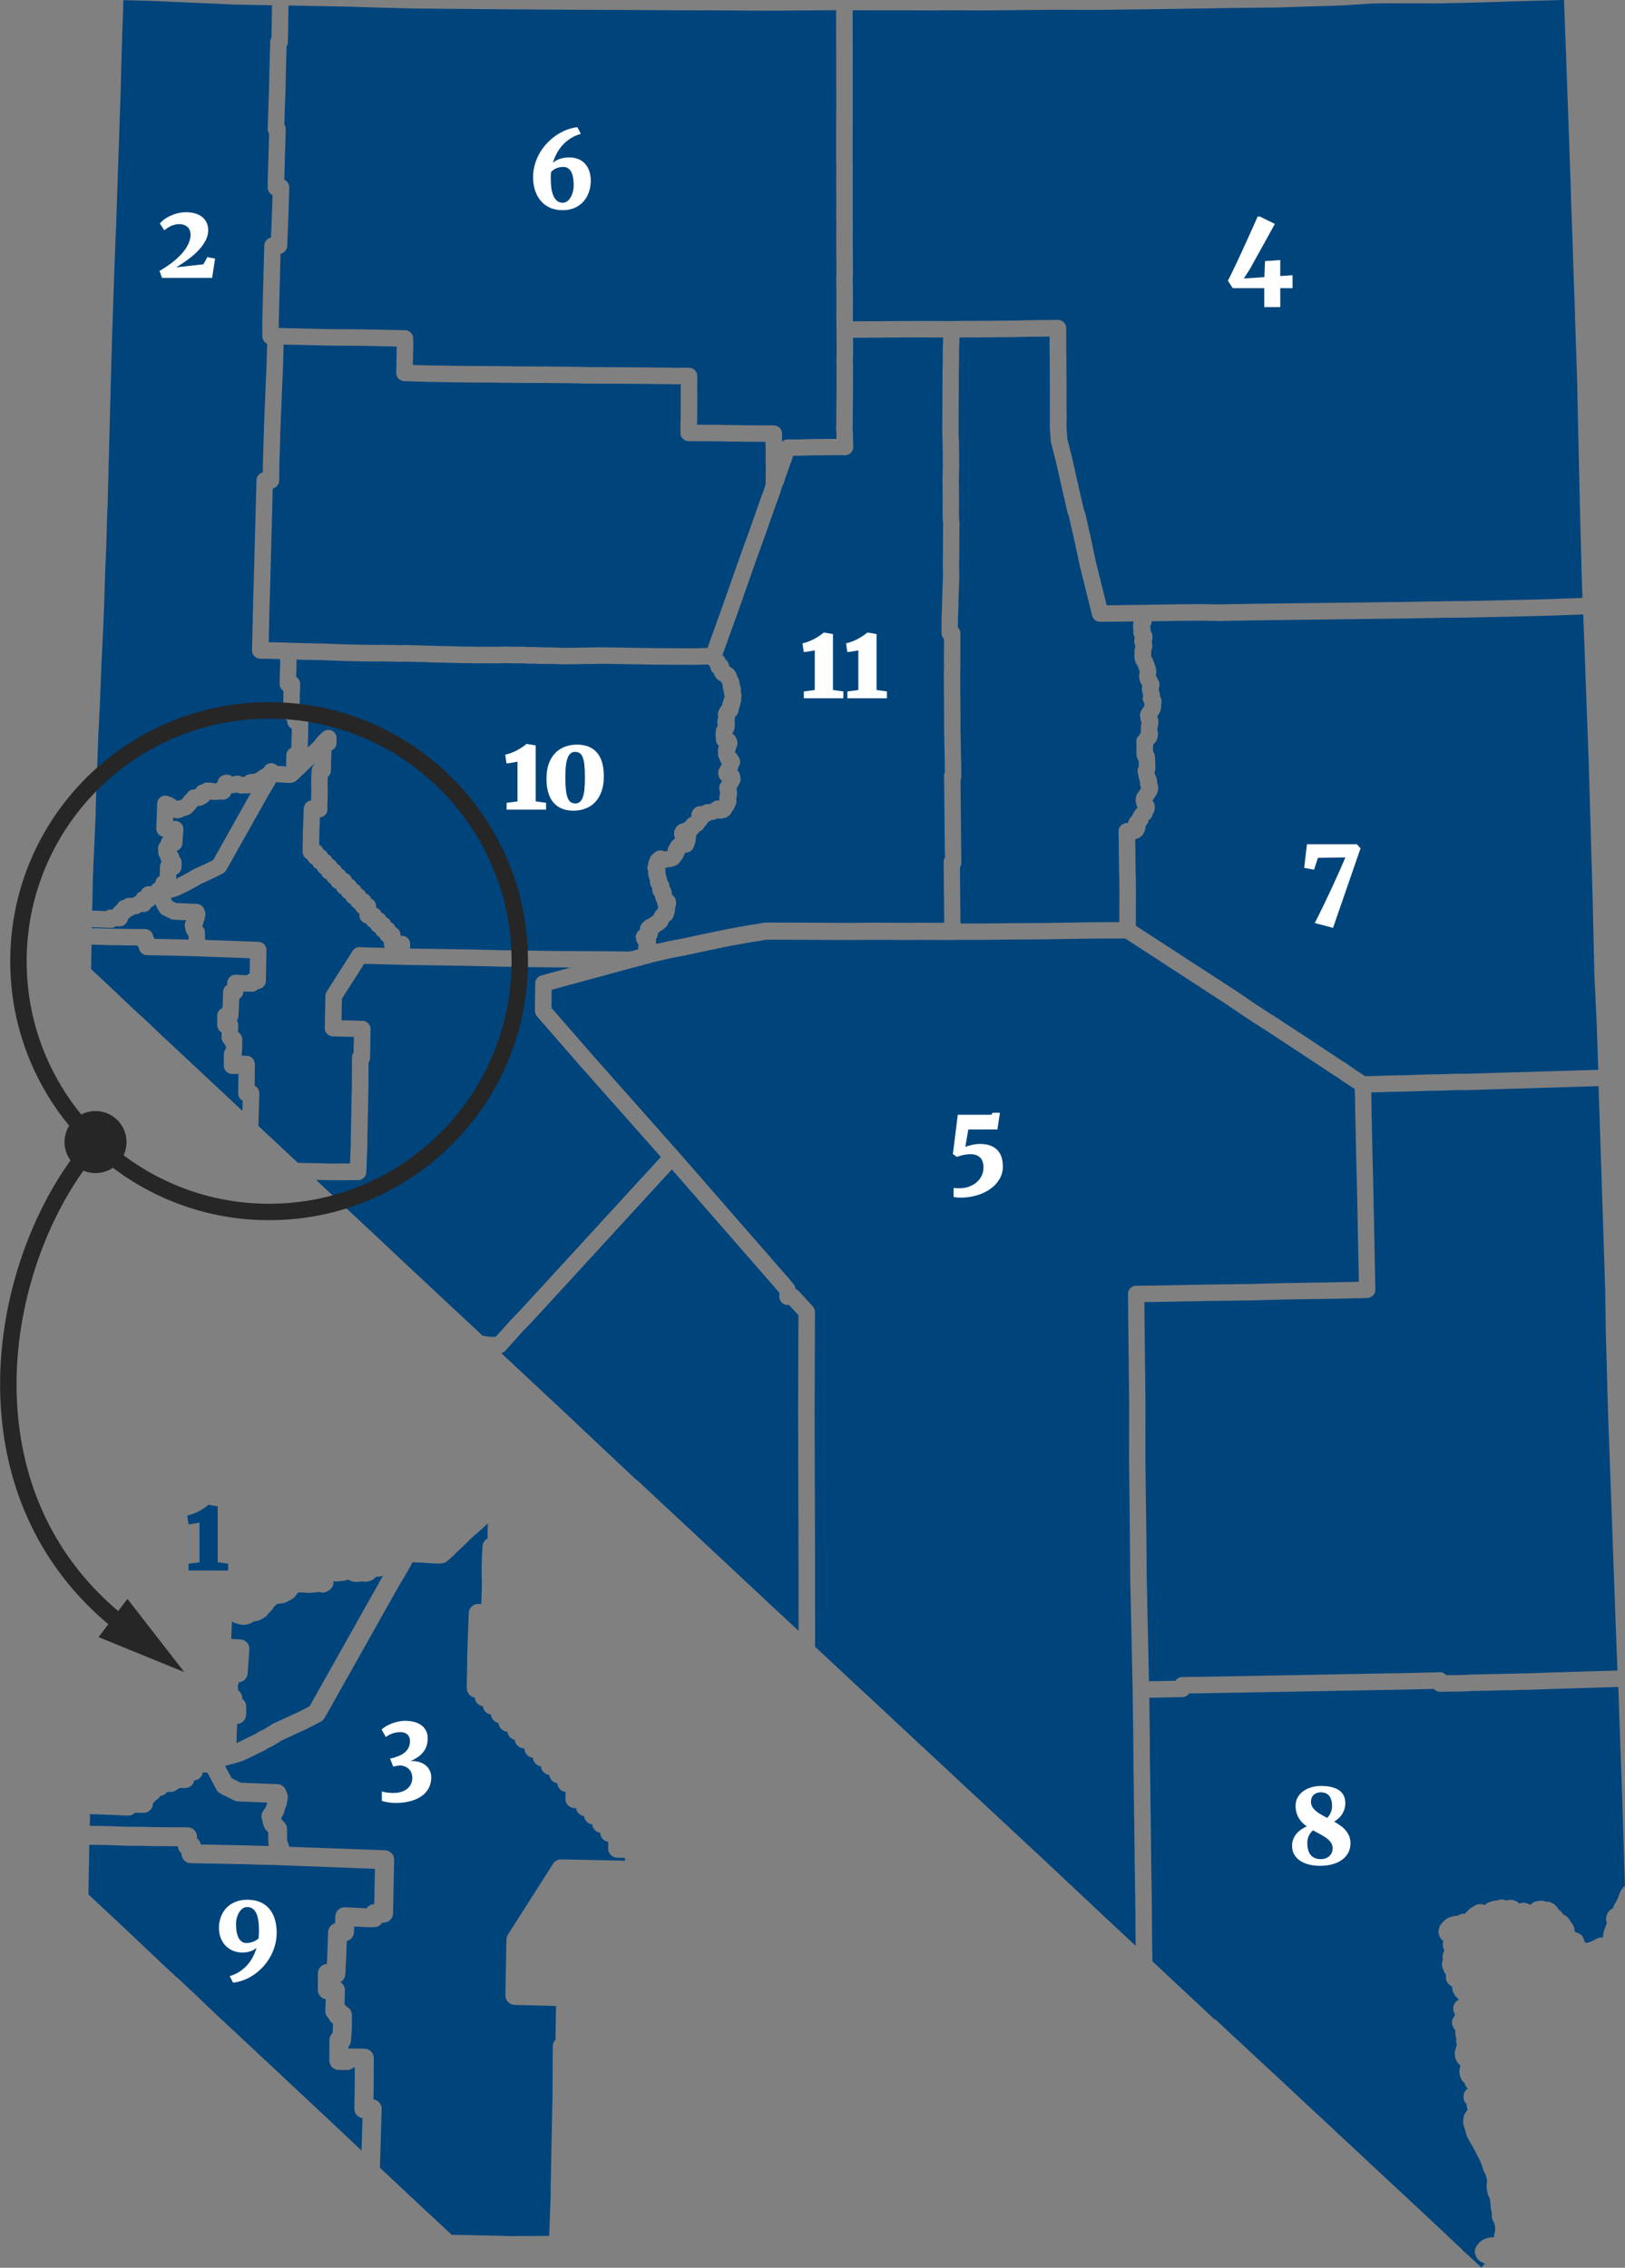
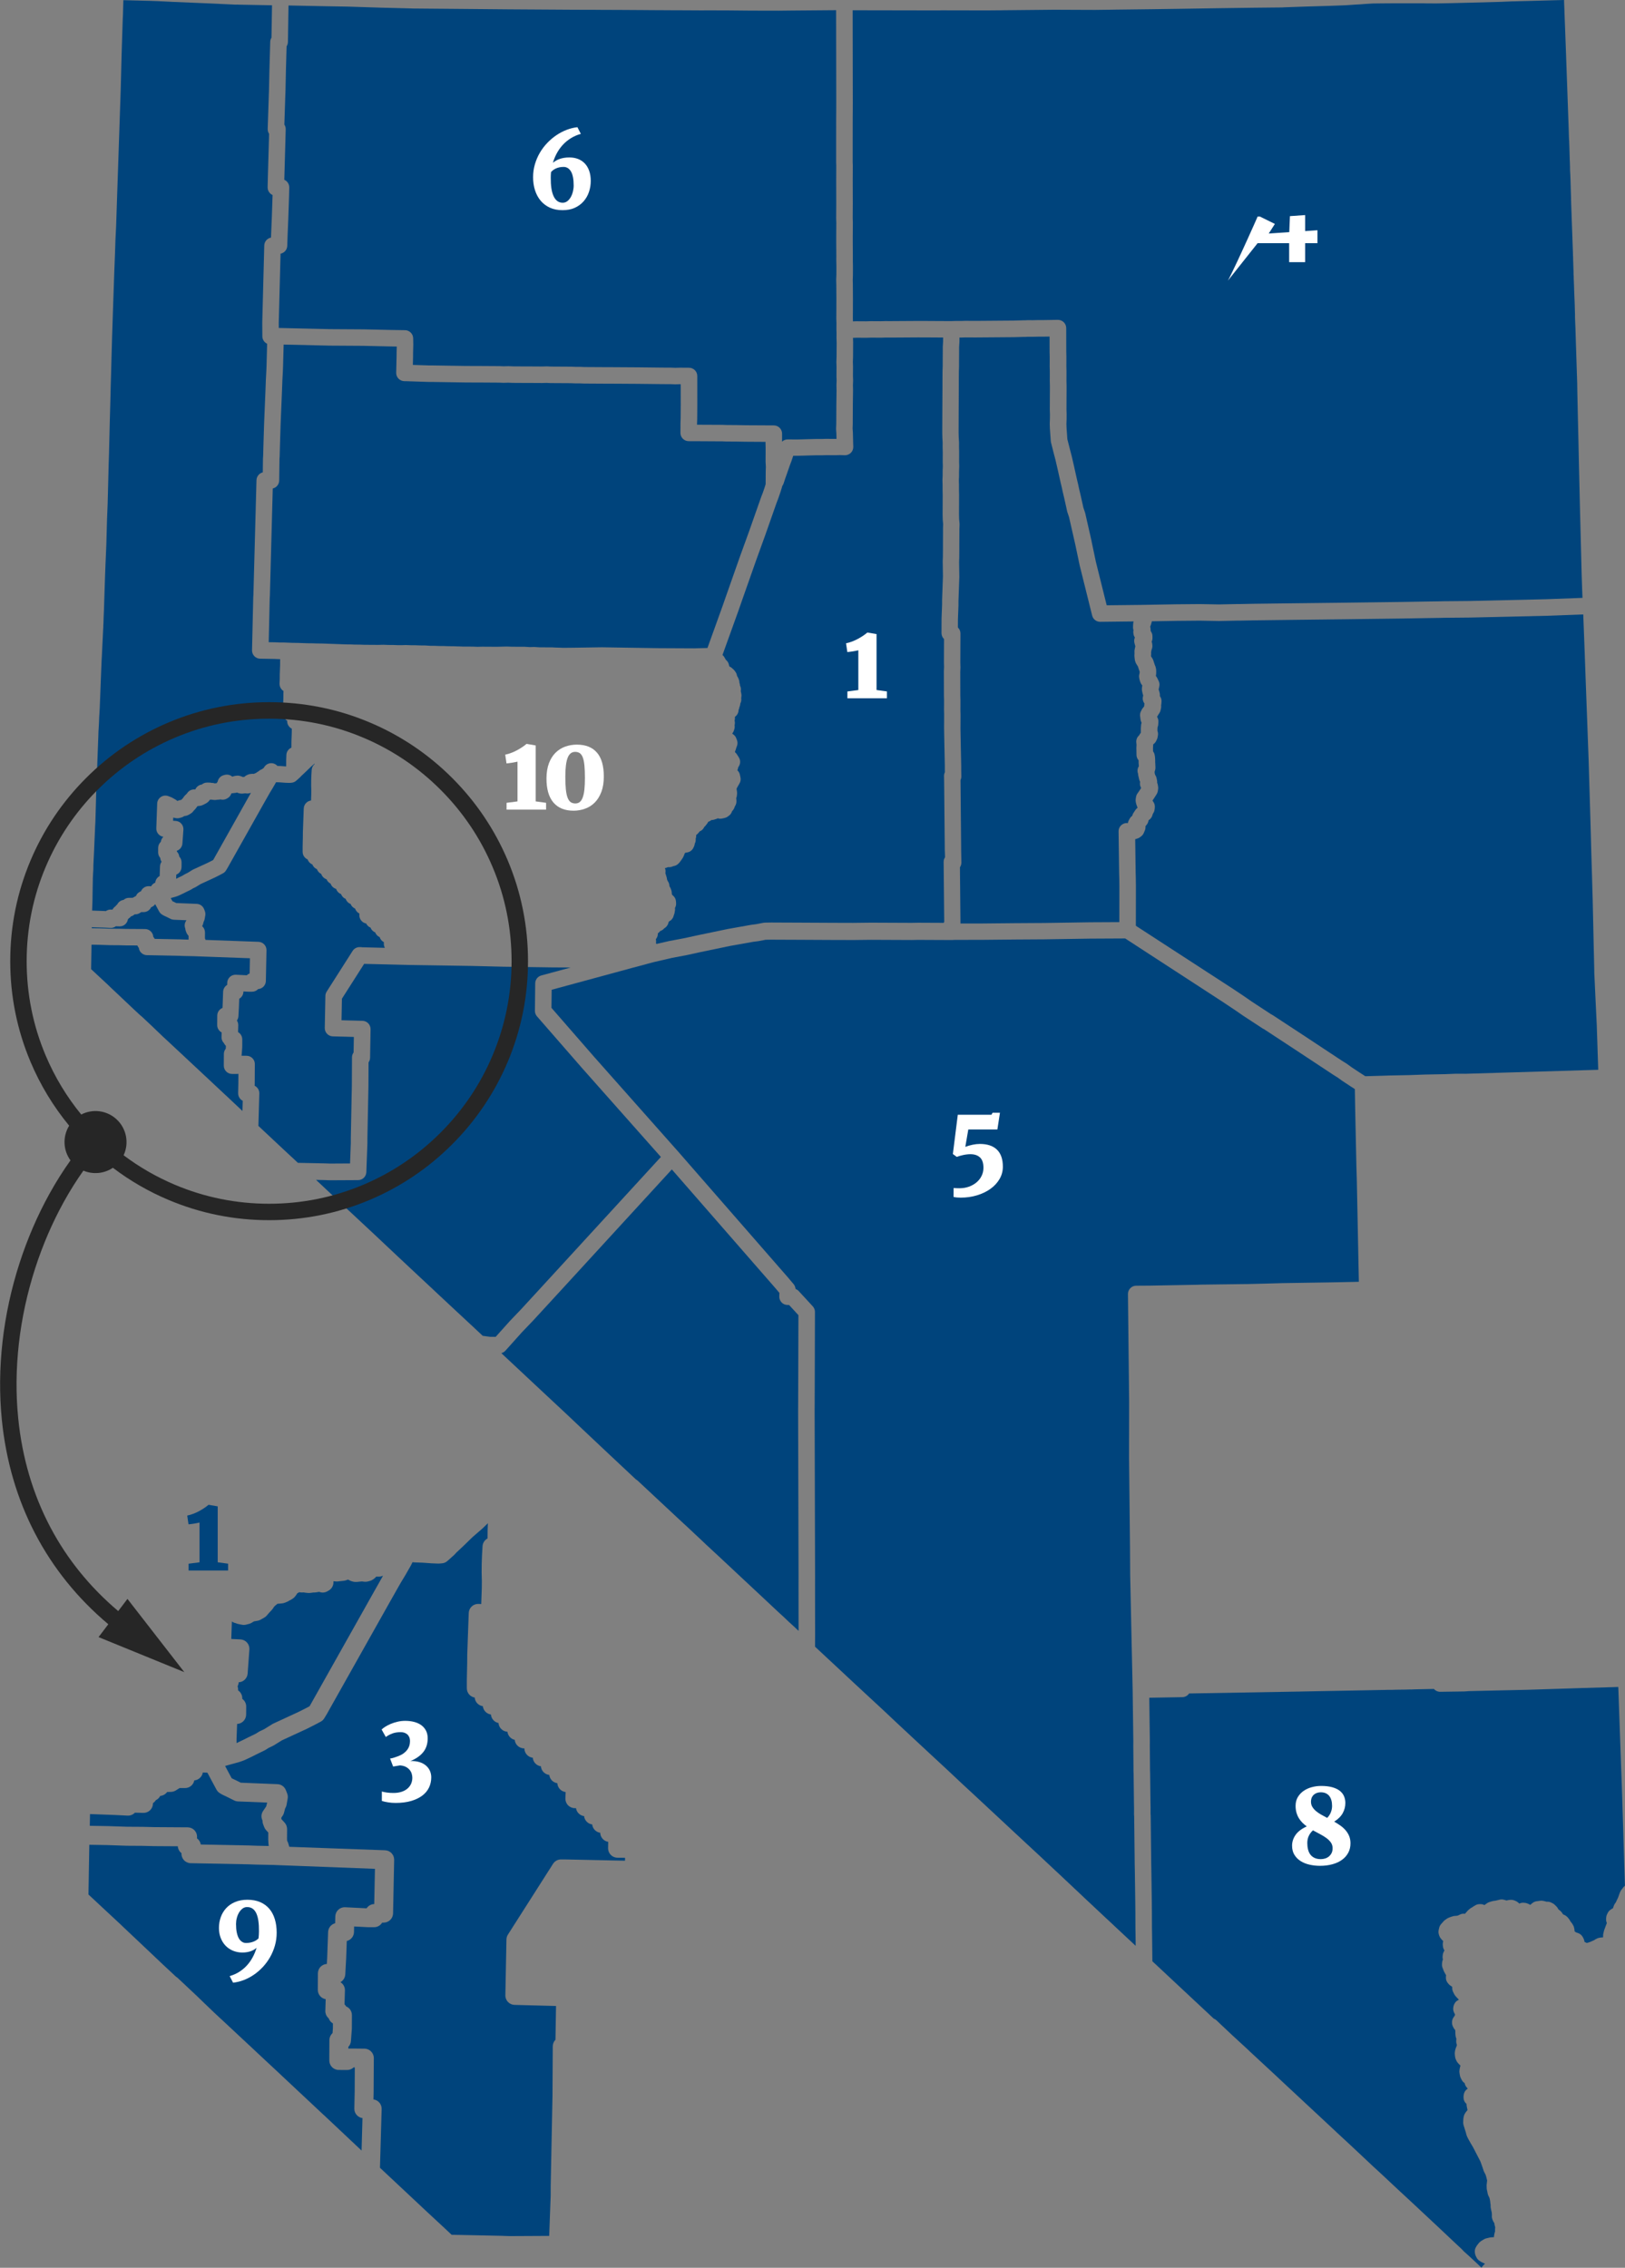
<svg xmlns="http://www.w3.org/2000/svg" version="1.1" x="0px" y="0px" viewBox="0 0 5509.2 7685.7" style="enable-background:new 0 0 5509.2 7685.7;" xml:space="preserve">
  <rect x="0" y="0" width="5509.2" height="7685.7" fill="#808080" stroke="none" />
  <style type="text/css">
	.st0{fill:#00447C;}
	.st1{fill:#FFFFFF;}
	.st2{fill:#262626;}
</style>
  <g id="district-1">
    <path class="st0" d="M667.7,6230.2c6.9,4.9,11.6,12.4,13,21l161.8,3.2c0.2,0,0.4,0,0.5,0l28.3,1l39.9,0.8c-0.5-2-0.8-4.1-0.9-6.1   l-0.9-15.7c0-0.6-0.1-1.3,0-1.9l0.1-21.9l-7.6-8.4c-2.6-2.9-4.7-6.3-6.1-10l-3.7-9.6c-1.5-3.8-2.2-7.9-2.1-12l0-0.7   c-5.3-10.3-4.6-22.8,2-32.4l10.5-15.4l3.1-12.2c0.1-0.3,0.1-0.5,0.2-0.8l-98.8-3.9c-4.5-0.2-8.9-1.3-12.9-3.3l-22.9-11.4l-16.6-7.9   c-0.8-0.4-1.6-0.8-2.4-1.3l-6.3-3.7c-5-2.9-9.1-7.2-11.9-12.3l-7.1-13.1c0-0.1-0.1-0.2-0.1-0.2l-23.7-44.3l-15.5-0.6   c-1.1,7-4.6,13.5-9.8,18.4c-5.3,4.9-12,7.8-19,8.4c-2.8,14.8-15.8,26-31.4,26c-0.1,0-0.1,0-0.2,0l-18.3-0.1l-12.6,8   c-4.9,3.1-10.5,4.8-16.2,5l-13.4,0.4c-5.4,7.5-13.9,12.5-23.4,13.3c-1.8,3.6-4.3,6.8-7.4,9.5c-2.3,2-4.8,3.6-7.5,4.9   c-2.5,4-5.8,7.4-9.7,10l-0.1,2.4c-0.7,17.4-15.2,31.1-32.6,30.7l-28.6-0.7c-0.1,0.1-0.2,0.2-0.3,0.3c-6.4,6.6-15.3,10.1-24.5,9.7   l-41.7-2.1l-85.7-3.2l-0.8,39.8l60,1c0.2,0,0.4,0,0.6,0l66.6,2.2l51.3,0.3c0.2,0,0.4,0,0.6,0l40.8,1l112.1,0.7   c8.6,0.1,16.9,3.6,22.8,9.8c6,6.2,9.2,14.6,8.9,23.2L667.7,6230.2z" />
    <path class="st0" d="M814.1,5901.6l15.6-7.5l11.4-5.8c0.2-0.1,0.3-0.2,0.5-0.2l25.3-12.3l11.1-6.9c1-0.6,2.1-1.2,3.1-1.7l14.5-6.9   l28.1-17.4c1.1-0.7,2.2-1.3,3.4-1.8l85.5-39.5l25.1-12.7l11.7-6.2l4-6.7c0.2-0.5,0.5-0.9,0.7-1.4l214.6-381.5l30-53l-1.5,0.7   c-4,1.7-8.3,2.6-12.7,2.6h-8c-0.4,0-0.8,0-1.2,0c-2,2.7-4.4,5-7.1,7l-3.7,2.6c-3,2.2-6.4,3.8-10,4.8l-6.3,1.7   c-2.8,0.8-5.7,1.2-8.5,1.2h-2.6c-2.6,0-5.1-0.3-7.6-0.9l-3.7-0.1l-6.6,0.6l-6.8,0.8c-1.3,0.2-2.6,0.2-3.9,0.2h-3.7   c-2.6,0-5.2-0.3-7.7-1l-3.5-0.9c-2.3-0.6-4.4-1.4-6.5-2.4l-7.2-3.6l-6.4,2.2c-2.2,0.8-4.4,1.3-6.7,1.6l-7.1,0.9c-0.1,0-0.3,0-0.4,0   l-7.7,0.8l-5.1,0.7c-2.2,0.3-4.5,0.3-6.7,0.2l-9.3-0.8v3.8c0,11.4-6.1,21.9-16,27.6l-4.5,2.6c-8.6,5-18.9,5.6-28,1.9l-10.2,1.7   c-1.8,0.3-3.6,0.5-5.4,0.5l-4.3,0c-1.2,0.3-2.3,0.5-3.5,0.6l-7.1,0.9c-2.4,0.3-4.8,0.3-7.3,0.1l-9.7-1c-1.5-0.2-2.9-0.4-4.3-0.8   l-0.4-0.1c-1.2,0.1-2.3,0.2-3.5,0.2h-4.4c-2.5,0-5-0.3-7.4-0.9c-2,1.4-4.1,2.6-6.4,3.5c-0.8,1.5-1.7,2.9-2.7,4.3l-4.5,6.1   c-2.3,3.1-5.1,5.7-8.3,7.8l-5.4,3.5c-1.6,1-3.3,1.9-5,2.6l-1.3,0.5c-2.1,1.6-4.4,2.9-6.8,3.9l-8,3.3c-2.9,1.2-6,2-9.1,2.3l-8.9,0.9   c-0.1,0-0.2,0-0.3,0l-7.5,0.7c-1.1,1.2-2.4,2.3-3.7,3.3l-3,2.3l-4.2,4.1l-4.4,6.7c-1.1,1.6-2.2,3.1-3.6,4.5l-9.2,9.7l-7.4,8.8   c-2.5,2.9-5.4,5.4-8.8,7.3l-10.8,6.1c-0.5,0.3-0.9,0.5-1.4,0.8l-1.7,0.9c-2.8,1.4-5.8,2.4-8.8,2.9l-8.7,1.5l-3.6,0.7l-1.3,0.7   l-6.6,4c-2.6,1.6-5.5,2.8-8.5,3.6l-9.9,2.6c-4.7,1.2-9.6,1.4-14.4,0.4l-5.2-1c-0.2,0-0.3-0.1-0.5-0.1l-8-1.7   c-2.4-0.5-4.7-1.3-6.9-2.4c-4.9-0.9-9.5-2.9-13.5-5.8l-2.1,59.2l31,1.5c8.6,0.4,16.7,4.3,22.4,10.7s8.6,14.9,8,23.5l-5.9,81.5   c-1.2,16.2-14.3,28.9-30.4,29.6c-0.2,4.7-1.5,9.3-3.7,13.5c1.3,3.7,1.9,7.7,1.8,11.7l-0.1,2.2c8.9,6,14.6,16.3,14.2,27.7l0,1.1   c8.1,5.8,13.4,15.4,13.3,26.1l-0.2,27.2c-0.1,8.7-3.6,16.9-9.9,22.9c-5.6,5.4-13,8.5-20.7,8.8l-1.9,50.9v14l0.6-0.2L814.1,5901.6z" />
    <path class="st0" d="M639.3,5322.7v-23.1l37.1-4.8v-134.7c-2.1,0.5-4.7,1-8,1.7c-3.3,0.7-6.8,1.3-10.3,1.9   c-3.6,0.6-7.1,1.1-10.5,1.5c-3.4,0.5-6.3,0.7-8.5,0.9l-4.4-29.7c6.8-1.4,13.7-3.4,20.5-6c6.8-2.6,13.4-5.6,19.7-9   c6.3-3.4,12.1-6.9,17.6-10.6c5.5-3.7,10.3-7.3,14.5-10.9h0.2l30.9,5.3v189.5l35.2,4.8v23.1H639.3z" />
  </g>
  <g id="district-2">
    <path class="st0" d="M917,2586.6c8.9-0.8,17.6,2.6,23.5,9.2l11.4,0.4c0.3,0,0.7,0,1,0.1l17.3,1.2v-3.2c0,0,0-0.1,0-0.1l0.1-18.6   c0-0.3,0-0.6,0-0.9l0.6-16.1c0.4-11.2,7.4-20.6,17-24.7l0.1-19.1c0-0.3,0-0.6,0-0.8l1.2-31.8l0.1-12.6c-3.1-1.5-5.9-3.5-8.2-6.1   c-5.3-5.6-8-13.1-7.5-20.8l0-0.1c-2.4-1.3-4.5-3-6.4-5c-5.2-5.4-8.1-12.8-7.8-20.3l0.6-17.7l0.1-15.8c0-0.3,0-0.6,0-0.9l0.6-15.7   l0.1-15.7c0-0.3,0-0.6,0-0.9l0.3-8.8c-2.1-1.3-4-2.8-5.7-4.6c-5.2-5.5-8-12.9-7.7-20.5l0.6-14.1l0.1-16.1c0-0.3,0-0.6,0-0.9   l1.2-31.8l0.1-16.2c0-0.3,0-0.6,0-0.9l0.1-2.8l-3.4,0c-0.3,0-0.7,0-1,0l-16.6-0.7l-46.9-0.8c-7.5-0.1-14.6-3.2-19.7-8.6   c-5.2-5.4-8-12.6-7.8-20l4.1-177.7c0-0.3,0-0.7,0-1l0.6-9.5l10.4-388.3c0.2-7.5,3.4-14.5,8.8-19.6c3.6-3.4,7.9-5.7,12.6-6.8   l0.6-46.6c0-0.6,0-1.1,0.1-1.7l0.5-7.3l1.2-43.7c0,0,0-0.1,0-0.1l2-63.9c0-0.1,0-0.2,0-0.3l4.8-116.9l1.2-32.6c0-0.2,0-0.3,0-0.5   l1.7-31.5l0.6-15.3l2-75.5c-9.5-4.4-16.1-14-16.2-25.2l-0.3-45.9c0-0.3,0-0.6,0-0.9l6.8-261c0.4-13.4,10.1-24.5,22.9-26.8l0.3-9   c0-0.1,0-0.1,0-0.2l1.3-31.3l1.2-29.5l2.5-74.2c-3.3-1.4-6.4-3.5-8.9-6.2c-5.2-5.4-8.1-12.7-7.9-20.2l0.8-33.3c0,0,0-0.1,0-0.1   l2.6-91.8l1.6-55.8c-2.9-4.4-4.7-9.8-4.7-15.5v-1.5c0-0.3,0-0.6,0-0.9l3.8-115.9c0-0.1,0-0.1,0-0.2l0.6-15.4l1.4-66.3   c0-0.1,0-0.1,0-0.2l2.7-95.9c0.1-5.2,1.7-10.1,4.3-14.2l1.8-109.7l-113.1-2.1c-0.5,0-1.1,0-1.6-0.1l-3.1-0.2   c-1.1,0.1-2.3,0.2-3.5,0.2H800c-0.4,0-0.9,0-1.3,0l-41.1-1.9l-64.1-2.9L586.4,6.4c-0.1,0-0.3,0-0.4,0l-24.7-1.3c-0.1,0-0.2,0-0.3,0   l-26.8-1.3L506,2.8c-0.2,0-0.5,0-0.7,0l-87.1-2.2l-0.6,22L417,44.8c0,0.2,0,0.4,0,0.6l-1.1,24.9l-0.2,7c0,0,0,0.1,0,0.1l-3.4,106.7   l-2.6,101.8l-0.7,25.3c0,0.1,0,0.1,0,0.2l-1.3,37.9l-10.8,319.9l-3.2,96.7c0,0.1,0,0.3,0,0.4l-2.3,46.6l-1.5,45c0,0.1,0,0.1,0,0.2   l-2.5,64.4l-4.5,132l-3.2,97.7l-2.7,97.5l-0.3,13.5c0,0.1,0,0.1,0,0.2l-1.3,43.7l-1.1,46.2c0,0,0,0.1,0,0.1l-2,72.5l-2,79.5   l-0.7,30.7c0,0.1,0,0.2,0,0.3l-1.3,39l-0.8,33.7l-1.9,73.5L365,1705c0,0.1,0,0.2,0,0.3l-0.2,5.5l-2,51.2l-2.3,83.5   c0,0.1,0,0.3,0,0.4l-2.3,53.8l-0.7,16.4c0,0.1,0,0.1,0,0.2l-1.2,31.7l-1.1,32.1l-2.7,84.5c0,0.1,0,0.3,0,0.4l-0.2,4.4l-1,23.8   l-0.5,16.6c0,0.2,0,0.5,0,0.7l-0.6,10.1v2.4c0,0.5,0,1,0,1.5l-0.7,12.8l-3.5,71.3l-0.6,13.3c0,0.1,0,0.2,0,0.4l-1,17l-1.1,26.5   l-5.2,134.2c0,0.2,0,0.4,0,0.6l-0.8,12.7v1.4c0,0.6,0,1.2-0.1,1.8l-0.9,13.4l-0.1,2.7c0,0.1,0,0.1,0,0.2l-0.6,16.1   c0,0.2,0,0.3,0,0.5l-0.8,14c0,0.1,0,0.1,0,0.2l-1,16.2l-0.4,14.5c0,0.1,0,0.3,0,0.4l-0.7,16.5l-4.2,114.2c0,0.1,0,0.1,0,0.2   l-0.5,12.1l-1.9,50.1l-1.3,47.7l-1.4,48.8c0,0.2,0,0.5,0,0.7l-0.8,14.6c0,0.1,0,0.2,0,0.3l-0.1,1.2l-1.4,32.9c0,0.1,0,0.1,0,0.2   l-0.7,14.4l-0.6,15.5c0,0,0,0.1,0,0.1l-0.8,18.6c0,0.1,0,0.1,0,0.2l-1.6,32.2l-0.8,16.5l-0.2,15.4c0,0.6,0,1.2-0.1,1.7l-1,15.8   l-0.6,13.6v3.5c0,0.2,0,0.3,0,0.5l-0.8,42.7l-0.4,27.5c0,0.2,0,0.4,0,0.6l-1.2,33l40.3,1.5c0.1,0,0.2,0,0.4,0l5.9,0.3   c4.9-3.5,10.8-5.4,16.9-5.2l5.6,0.1c2.3-4.5,5.7-8.4,9.9-11.1c1.2-1.7,2.5-3.2,4.1-4.6c0.6-0.6,1.2-1.1,1.9-1.6   c4.1-8.3,12.1-14.3,21.5-15.5c5-4.5,11.5-7.1,18.7-7.1h7.3l5.7-0.2l5.3-3.4c1.6-1,3.4-1.9,5.1-2.6c1.5-3.6,3.7-6.9,6.6-9.6   c3-2.8,6.5-5,10.4-6.3c1.6-3.9,4.1-7.5,7.3-10.3c5.7-5.1,13.2-7.6,20.8-7.1l6.3,0.5c1.1-1.9,2.3-3.7,3.8-5.3   c2.9-3.1,6.4-5.6,10.3-7.1c0.9-9.8,6.7-18.1,14.9-22.4l1.2-33c0.2-5.6,2.1-10.9,5.3-15.3c-2.5-3.9-4.1-8.4-4.5-13.2   c-4.7-5.2-7.2-11.9-7.2-18.9l0.1-15.1c0.1-7.7,3.2-15,8.8-20.2c0.1-0.1,0.1-0.1,0.2-0.2c0.8-6.2,3.6-12,8.1-16.4   c0.3-0.3,0.5-0.5,0.8-0.7c-14.1-1.9-24.7-14.3-24.2-28.7l3-84c0.3-9,5-17.3,12.5-22.3c7.5-5,17-6,25.4-2.8l9.2,3.5   c1.3,0.5,2.6,1.1,3.8,1.8l4.4,2.5l4.4,2.4c0.4,0.2,0.9,0.5,1.3,0.8l2.6,1.6c1,0.6,2,1.3,2.9,2.1l2.2,1.7c2.4-1.3,5-2.2,7.7-2.7   l5.1-1c0.1,0,0.1,0,0.2,0l0.7-0.8c0.4-0.5,0.8-0.9,1.2-1.3l4-4.2l2.2-3.4c1.1-1.7,2.4-3.3,3.8-4.7l4.6-4.5c0.6-0.6,1.2-1.1,1.8-1.6   l2.3-3.2c6.1-8.6,16.5-13,26.8-11.5c1-2.4,2.4-4.7,4.1-6.8c4.5-5.6,11-9.2,18-10.1c5-4.2,11.4-6.6,18.1-6.6h2.6   c0.8,0,1.5,0,2.3,0.1c3.5-0.3,6.9,0.1,10.2,1c3.8-0.2,7.6,0.4,11.1,1.7c2-0.4,4-0.7,6.1-0.7h0.2c0.8-1.8,1.8-3.6,3.1-5.2l0.2-0.3   c2-10.1,9.6-18.6,20-21.5l3.6-1c9.2-2.6,18.9-0.2,25.9,5.9l0.8-0.1l2.8-1c0.8-0.3,1.6-0.5,2.5-0.7l2-0.5c1.8-0.5,3.7-0.7,5.5-0.8   c4.5-0.8,9.2-0.5,13.6,1l4.6,1.5c1.3,0.4,2.6,1,3.8,1.6l0.3,0.2l3.9-0.4c0.4,0,0.8-0.1,1.2-0.1c2.3-2.3,4.9-4.2,7.8-5.6l3.1-1.5   c3.6-1.7,7.5-2.7,11.5-2.8c3.1-0.6,6.3-0.7,9.5-0.2l5.9-2.5c0.6-0.2,1.2-0.5,1.7-0.7c1.5-1.3,3.1-2.4,4.8-3.4l2.9-1.6l0.2-0.2   c1.2-1.1,2.4-2.1,3.8-3l1.5-1c1.5-1,3.1-1.9,4.8-2.5l1.2-0.5l2.1-1.3l3.3-2.3c0.6-0.6,1.3-1.2,1.9-1.7   C899.1,2593.2,907.5,2587.5,917,2586.6z" />
-     <path class="st1" d="M540.7,918.2c15.6-8.9,29.9-18.3,42.8-28.4c12.9-10,24-20.3,33.3-30.8c9.3-10.5,16.5-21.2,21.6-32   c5.1-10.8,7.7-21.5,7.7-32.1c0-5-0.9-9.7-2.6-14c-1.7-4.3-4.2-8.1-7.4-11.2c-3.2-3.1-7.2-5.6-11.9-7.4c-4.7-1.8-10-2.7-15.9-2.7   c-6.3,0-12,0.7-17.2,2.2c-5.2,1.5-9.9,3.3-14.1,5.4c-4.2,2.1-8,4.4-11.3,6.8c-3.3,2.5-6.2,4.6-8.7,6.6l-14.9-22.9   c3.1-4.3,7.6-8.8,13.5-13.3c5.9-4.6,12.8-8.7,20.7-12.4c7.9-3.7,16.4-6.8,25.7-9.1c9.3-2.4,18.9-3.6,28.8-3.6c13.2,0,24.6,1.7,34,5   c9.5,3.3,17.2,7.7,23.3,13.3c6.1,5.6,10.6,12,13.5,19.4s4.4,15.1,4.4,23.3c0,11.6-2.9,23.1-8.8,34.4c-5.9,11.3-13.8,22.3-23.8,33   c-10,10.7-21.6,20.9-34.8,30.8c-13.2,9.9-27.1,19.1-41.8,27.6l92.8-10.4l13.5-24.4l26.1,5.1l-10.1,65.5H549.4L540.7,918.2z" />
  </g>
  <g id="district-3">
    <path class="st0" d="M2118.9,6306.1l0.2-9.9l-25.7-0.2c-8.5-0.1-16.7-3.5-22.7-9.6c-6-6.1-9.2-14.4-9.1-22.9l0.4-21.4   c-15.1-2.3-26.7-15.1-27-30.7c-14.5-2-25.8-13.7-27.3-28.2c-7.1-1-13.8-4.3-18.8-9.6c-4.9-5.1-7.9-11.7-8.7-18.6   c-14.2-1.9-25.3-13-27.4-27l-4.1,0c-8.6,0-16.9-3.6-22.9-9.8c-6-6.2-9.2-14.6-8.9-23.2l0.8-21.6c-7.7-0.9-14.9-4.6-20.1-10.4   c-4.9-5.5-7.7-12.4-8.1-19.6c-14.5-2-25.7-13.6-27.3-28.1c-7.6-0.8-14.8-4.3-20-10c-4.9-5.3-7.9-12.1-8.4-19.2   c-7.3-1-14-4.5-19.1-9.9c-4.9-5.3-7.8-12-8.4-19.1c-16.1-1.7-28.4-15.3-28.5-31.7l-1.1,0c-8.6,0-16.9-3.6-22.9-9.8   c-5-5.2-8.1-12-8.7-19.1c-13.1-2.9-23.2-13.9-24.8-27.5c-8.3-0.4-16.1-4-21.8-10.2c-5-5.4-7.9-12.2-8.4-19.4   c-14-2.7-24.6-14.4-25.7-28.8c-14.5-2-25.9-13.7-27.4-28.2c-14.9-2-26.5-14.2-27.6-29.2c-15.2-2.5-26.7-15.7-26.7-31.5v-25.4   c0-0.1,0-0.3,0-0.4l0.2-13.1c0-0.1,0-0.2,0-0.3l1-46.2l0.2-27.8c0-0.3,0-0.7,0-1l1-27.2l1-29.7l3.1-84.1c0.3-8.5,4-16.5,10.2-22.2   c6.2-5.8,14.5-8.8,22.9-8.5l9.2,0.4l1.9-53l0.2-25.3l-0.7-27.5c0-0.3,0-0.7,0-1l0.2-28c0-0.3,0-0.7,0-1l1-28c0-0.2,0-0.5,0-0.7   l1.9-31.5c0.7-11.5,7.4-21.3,17-26.3l0.2-27.1c0-0.3,0-0.7,0-1l0.9-23.5l-17.9,17.4c-0.5,0.4-0.9,0.9-1.4,1.3l-32.5,28.1   l-28.9,28.1c-0.1,0.1-0.2,0.2-0.4,0.4l-25.2,23.7l-7.5,8c-0.6,0.7-1.3,1.3-2,1.9l-21.4,19.1c-5.2,4.7-11.8,7.5-18.8,8l-9.1,0.7   c-1.2,0.1-2.4,0.1-3.6,0.1l-23.1-0.9c-0.4,0-0.8,0-1.1-0.1l-28-2l-28-1c-0.8,0-1.7-0.1-2.5-0.2l-4.1-0.5l-5.9,11.7   c-0.3,0.5-0.6,1.1-0.9,1.6l-17.1,29.8c-0.1,0.2-0.3,0.5-0.4,0.7l-16.1,26.6l-33.9,59.8l-214.2,380.8l-0.5,1   c-0.4,0.8-0.8,1.6-1.3,2.4l-9.1,14.8c-3,4.9-7.2,8.9-12.3,11.5l-19.7,10.4c-0.2,0.1-0.4,0.2-0.6,0.3l-25.9,13.1   c-0.3,0.2-0.6,0.3-1,0.5l-84.2,38.9l-27.9,17.3c-1,0.6-2,1.1-3,1.6l-14.4,6.9l-11,6.9c-1,0.6-1.9,1.1-2.9,1.6l-26.6,12.9l-11.4,5.8   c-0.2,0.1-0.4,0.2-0.5,0.3l-16.2,7.8c-0.2,0.1-0.5,0.2-0.7,0.3l-13.4,6.1c-0.9,0.4-1.9,0.8-2.8,1.1l-15.1,5.2   c-0.6,0.2-1.3,0.4-2,0.6l-21.6,5.9c-0.2,0.1-0.5,0.1-0.7,0.2l-3,0.8l-19.2,5.4l19.8,36.9l2.6,4.8l13.3,6.3c0.2,0.1,0.3,0.2,0.5,0.2   l17,8.5l124.4,5c12.7,0.5,23.9,8.5,28.5,20.4l4.4,11.3c2.1,5.4,2.6,11.2,1.7,16.9l-3.7,21.1c-0.6,3.3-1.6,6.4-3.2,9.4l-1.9,3.7   l-3.6,14c-0.9,3.6-2.4,6.9-4.5,10l-4.5,6.6c0,0.7,0,1.5,0,2.2l0,2.6l11.2,12.4c5.3,5.9,8.2,13.6,8.2,21.5l-0.2,33.3l0.4,6.7   l0.2,0.3c1.3,2.1,2.3,4.2,3,6.5l1.7,5.2c0.3,0.8,0.5,1.6,0.7,2.4l0.9,3.5c0.2,0.7,0.3,1.5,0.5,2.2l7.2,0.3l317.8,11.5   c17.4,0.6,31.1,15.1,30.8,32.5l-3.7,181.4c-0.3,17.1-14.1,30.9-31.2,31.3l-5.8,0.1c-5.6,9.3-15.8,15.4-27.3,15.4h-18.6   c-0.5,0-1.1,0-1.6,0l-47.6-2.4l-0.4,18.8c-0.3,14.7-10.5,27-24.4,30.4l-2.1,58.4c0,0.2,0,0.4,0,0.6l-3,54.3   c-0.5,8.5-4.3,16.5-10.7,22.2c-1.8,1.6-3.7,2.9-5.7,4c9.4,5.8,15.6,16.3,15.2,28.2l-1.4,46.9c0.4,0.4,0.9,0.8,1.3,1.3   c1.6,1.7,3,3.6,4.2,5.7c3.6,1.5,6.9,3.7,9.8,6.4c6.3,6,9.8,14.4,9.8,23.1l-0.2,45.6c0,0.7,0,1.5-0.1,2.2l-3,40.2   c-0.6,7.5-3.7,14.5-8.9,19.9l0,5.5h11.6c0.1,0,0.1,0,0.2,0l26.8,0.2c0,0,0.1,0,0.1,0l16.2,0.2c17.6,0.2,31.7,14.6,31.6,32.2   l-0.2,17.5l-0.5,91.7v3.4c0,0.2,0,0.4,0,0.7l-0.6,26.5c7.2,0.9,13.8,4.2,18.9,9.5c6,6.2,9.2,14.5,8.9,23.1l-5.7,199l125.6,117.6   l30.9,29l65,60.3c0,0,0.1,0.1,0.1,0.1l21.5,20.2l167.4,3.4c0.2,0,0.3,0,0.5,0l27.9,1l134.8-0.7l5.1-137.8v-30c0-0.2,0-0.4,0-0.6   l6.1-307.1l0.9-167c0-8.4,3.4-16.4,9.2-22.3l1.9-114.4l-140.7-3.7c-17.5-0.5-31.4-15-31.1-32.5l3.7-189.2c0.1-5.9,1.8-11.6,5-16.5   l153-240c5.9-9.2,16-14.8,26.9-14.8h11.7c0.3,0,0.5,0,0.8,0L2118.9,6306.1z" />
    <path class="st1" d="M1294.5,6071.5c2.4,0.8,5.2,1.5,8.3,2.1c3.1,0.6,6.4,1.2,9.9,1.6c3.5,0.5,7,0.8,10.7,1   c3.6,0.2,7.2,0.3,10.8,0.3c9.9,0,18.8-1.3,26.7-3.8c7.9-2.5,14.5-6,20-10.6c5.5-4.6,9.7-10,12.6-16.3s4.4-13.3,4.4-20.9   c0-4.3-0.7-8.9-2.1-13.6c-1.4-4.7-3.8-9.1-7.1-13.1c-3.3-4-7.6-7.4-13-10.2c-5.4-2.8-12-4.4-19.8-4.9l-23.1,3.8l-10.3-27   c5-0.7,10.1-1.9,15.2-3.7c5.1-1.8,9.8-3.4,14-5c6.8-2.7,12.7-5.9,17.5-9.6c4.8-3.6,8.8-7.6,11.9-11.9s5.3-8.8,6.8-13.7   c1.4-4.8,2.1-9.8,2.1-15c0-5.5-0.9-10.1-2.6-14c-1.8-3.9-4.1-7-7.1-9.5c-3-2.4-6.3-4.2-10-5.4c-3.7-1.1-7.5-1.7-11.5-1.7   c-10.9,0-20.4,1.5-28.3,4.4c-7.9,2.9-15.4,6.9-22.5,12l-14.2-25.3c2.8-2.8,6.9-6,12.3-9.4c5.4-3.4,11.5-6.6,18.5-9.6   c7-3,14.7-5.4,23.1-7.4c8.4-2,17-3,25.9-3c10.9,0,21.1,1.2,30.4,3.6c9.3,2.4,17.4,6.1,24.2,11c6.8,5,12.1,11.1,16,18.5   c3.9,7.4,5.8,16.2,5.8,26.3c0,18.5-5,34-15,46.5c-10,12.5-24.6,22.7-43.6,30.4c11.6-0.5,21.8,0.7,30.7,3.5   c8.8,2.8,16.2,6.7,22.1,11.8c5.9,5.1,10.4,11.1,13.4,17.9c3,6.9,4.5,14.2,4.5,22c0,12.3-2.5,23.7-7.5,34.3   c-5,10.5-12.6,19.7-22.7,27.4c-10.1,7.7-22.8,13.8-37.9,18.3c-15.1,4.4-32.7,6.7-52.9,6.7c-4,0-8.2-0.2-12.6-0.5   c-4.4-0.3-8.7-0.8-12.8-1.5c-4.2-0.6-8.1-1.4-11.7-2.2c-3.6-0.9-6.8-1.7-9.4-2.6V6071.5z" />
  </g>
  <g id="district-4">
    <path class="st0" d="M3700.7,1834.5l14.5,69l36.8,147.9l117.2-1.3l119.3-2.1c0.1,0,0.2,0,0.2,0l78.9-0.7c0.3,0,0.5,0,0.8,0   l63.5,1.2l62.1-1.3c0.2,0,0.4,0,0.6,0h9.9l44.3-0.9c0.1,0,0.1,0,0.2,0l127.1-1.6l173.3-2l194.7-2.5l100.5-1.7l34.2-0.5l15.7-0.4   c0.1,0,0.3,0,0.4,0l87.5-0.8l260-6l122.7-4.6l-1.1-27.2c0-0.1,0-0.1,0-0.2l-1.8-53.1c0-0.1,0-0.2,0-0.2l-6-236l-3.2-139.4   l-1.2-54.3l-0.5-24.7l-0.2-6.8c0-0.1,0-0.1,0-0.2l-1.9-82.1l-0.6-29l-0.5-21.4l-0.6-29.9l-0.3-18.2c0-0.2,0-0.3,0-0.5v-2.7   l-4.5-139.1l-1.2-39.3c0,0,0-0.1,0-0.1l-0.2-7.5l-0.7-15.9c0-0.1,0-0.1,0-0.2l-0.9-22.8c0-0.4,0-0.8,0-1.2v-9.4l-0.2-4   c0-0.3,0-0.7,0-1l-0.7-25.7l-0.6-16.5l-1.5-36.9c0-0.2,0-0.4,0-0.6l-0.3-12.4l-0.3-5.4c0-0.1,0-0.3,0-0.4l-0.4-10.6l-0.3-5.1   c0-0.4,0-0.8,0-1.2l-0.1-7.9l-0.4-6.6c0-0.5-0.1-1.1-0.1-1.6l-0.1-9.9l-0.6-16.2c0,0,0-0.1,0-0.1l-0.5-15.8l-0.2-3.5   c0-0.3,0-0.7,0-1l-0.2-12.2l-0.3-4.1c0-0.3,0-0.7,0-1l-0.3-11.6l-0.5-13.9l-0.7-17.6c0-0.1,0-0.2,0-0.2l-0.5-16l-2.3-62.4   c0-0.1,0-0.1,0-0.2l-0.6-18.5l-1.3-35c0-0.1,0-0.2,0-0.3l-0.4-14.5c0-0.3,0-0.5,0-0.8V671l-0.3-10.7l-0.2-3.9c0-0.1,0-0.3,0-0.4   l-0.5-16.2l-0.3-11.4l-0.5-16.1l-0.6-16.5c0,0,0-0.1,0-0.1l-0.1-2.8l-0.8-13.6c0-0.2,0-0.5,0-0.7l-0.1-3.2c0-0.1,0-0.3,0-0.4   l-0.2-12.6l-0.2-4.9c0-0.1,0-0.3,0-0.4l-0.2-8l-0.4-7.3c0-0.2,0-0.4,0-0.6l-1.4-46.3l-0.5-13.4c0-0.3,0-0.7,0-1v-1.5l-0.3-4   c0-0.3,0-0.6-0.1-0.9l-0.5-10.5c0-0.2,0-0.3,0-0.5l-0.9-29.7L5308.3,156l-0.6-15c0,0,0-0.1,0-0.1l-1.1-31.2l-1.9-49.4l-1.1-31.2   l-0.7-17.7c0-0.1,0-0.2,0-0.4L5302.6,0L5232,1.9l-55.3,1.5l-16.5,0.4l-29.7,0.8c-0.2,0-0.5,0-0.8,0h-2.3l-46,1.9   c-0.1,0-0.3,0-0.4,0l-33.3,0.9l-16.2,0.5c-0.1,0-0.1,0-0.2,0l-113.1,2.8c-0.1,0-0.1,0-0.2,0l-49.2,0.9c-0.2,0-0.3,0-0.5,0h-1   c-0.1,0-0.1,0-0.2,0l-31.3-0.2c-0.1,0-0.3,0-0.4,0l-13.9-0.3h-85.2l-46.4,0.3l-34.3,0.4l-2,0.1l-26.3,1.5l-1.6,0.2   c-0.2,0-0.3,0-0.5,0l-15.3,1.2c-0.2,0-0.4,0-0.6,0l-14.2,0.8l-32.5,2.2c-0.2,0-0.5,0-0.7,0l-14.4,0.6c0,0-0.1,0-0.1,0l-43.9,1.6   c-0.1,0-0.1,0-0.2,0l-75.1,2.2l-75.1,2.6l-3.6,0.3c-0.7,0.1-1.4,0.1-2.2,0.1l-7.4,0.1l-89.1,0.9l-45.1,0.6c0,0-0.1,0-0.1,0L4192,27   l-65.9,0.9L3992.6,30l-92.6,1.3l-118.8,1.4l-10.9,0.2c-0.1,0-0.1,0-0.2,0l-57.8,0.7c-0.2,0-0.3,0-0.5,0l-30.4-0.1l-94.6-0.4   c0,0-0.1,0-0.1,0l-11.4-0.1l-15.2,0.2l-162.7,1.6l-1.7,0.1c-0.4,0-0.7,0-1.1,0l-14.2,0.1l-34.9,0.3c-0.1,0-0.2,0-0.3,0l-154-0.3   l-4.4,0.2c-0.4,0-0.7,0-1.1,0H3115l-224.3-0.4l0.5,311.8c0,0,0,0.1,0,0.1l-0.1,30.2c0,0,0,0.1,0,0.1l-0.2,23.6l-0.1,148.6l0.4,10.1   c0,0.4,0,0.8,0,1.1l-0.1,31.7l-0.1,16.1l0.2,82.6c0,0.1,0,0.2,0,0.2l-0.3,47.4l0.5,15.6c0,0.3,0,0.7,0,1l-0.3,48.3v16.5l0.3,47.8   c0,0.1,0,0.2,0,0.4l-0.1,15.2l0.4,16.8c0,0.2,0,0.4,0,0.7v16.1c0,0.1,0,0.1,0,0.2l-0.1,15.6c0,0.3,0,0.6,0,0.8L2891,949l0.4,16.4   c0,0.2,0,0.3,0,0.5l0.3,48.4c0,0.1,0,0.2,0,0.3l-0.1,16.5v15.5c0,0.1,0,0.1,0,0.2l-0.2,32.3l0.3,10.1l11.6-0.4c0.3,0,0.7,0,1,0   l31.8,0.2l16.4-0.5c0.3,0,0.7,0,1,0l31.8,0.2l15.9-0.5c0.3,0,0.7,0,1,0l14.1,0.1l95.6-0.6c0.1,0,0.2,0,0.3,0l32.8,0.1l33.4,0.2   l46.1,0.2l15.9-0.5c0.3,0,0.7,0,1,0l16.4,0.1l15.4-0.5c0.4,0,0.7,0,1,0l33.1,0.2l129.1-1l32-0.9c0.3,0,0.5,0,0.8,0h5l10.2-0.5   c0.5,0,1,0,1.5,0l16,0.1l16-0.4c0.2,0,0.5,0,0.7,0h16.2l51.5-0.8c7.5-0.1,14.7,2.8,20.1,8c5.3,5.2,8.4,12.4,8.4,19.9l0.2,80.8   l0.4,15.4c0,0.2,0,0.5,0,0.7v16.1c0,0.1,0,0.1,0,0.2l-0.1,15.7l0.4,16.2c0,0.2,0,0.5,0,0.7v17.1c0,0.1,0,0.1,0,0.2l-0.1,15.8   l0.4,15.7c0,0.2,0,0.5,0,0.7v16.1c0,0.1,0,0.1,0,0.2l-0.1,16.1l-0.2,48.3l0.5,15.1c0,0.4,0,0.7,0,1.1l-0.1,16.1c0,0.3,0,0.6,0,0.8   l-0.6,15.7l0.5,14.1l2.7,37.8l10,39.3l4.5,17.1c0.1,0.3,0.1,0.5,0.2,0.8l8.6,37.3c0,0.1,0,0.1,0,0.2l8.9,40.1l3.9,16.4   c0.1,0.2,0.1,0.4,0.2,0.7l3.5,16.4l3.9,16.3c0,0.1,0.1,0.3,0.1,0.4l7.5,33.3c0,0.1,0.1,0.2,0.1,0.4l2.8,13l5.5,16   c0.3,0.9,0.6,1.9,0.8,2.8l21.7,95.3C3700.6,1834.2,3700.6,1834.4,3700.7,1834.5z" />
-     <path class="st1" d="M4162.9,951.1c3.8-6.9,8.4-16,13.8-27.3c5.5-11.2,11.4-23.6,17.7-37c6.3-13.4,12.8-27.5,19.5-42.1   c6.7-14.6,13.1-28.9,19.4-42.6c6.3-13.8,12-26.6,17.3-38.5c5.3-11.9,9.7-21.8,13.2-29.8h7.3l51.1,25.1l-84.4,152.4l-20.8,32.5   l69.6-4.6l2.2-54.3l51.6-3.6v54.3l41.7-2.9v43.9h-41.7v64.3h-54.2v-64.3h-107L4162.9,951.1z" />
+     <path class="st1" d="M4162.9,951.1c3.8-6.9,8.4-16,13.8-27.3c5.5-11.2,11.4-23.6,17.7-37c6.3-13.4,12.8-27.5,19.5-42.1   c6.7-14.6,13.1-28.9,19.4-42.6c6.3-13.8,12-26.6,17.3-38.5c5.3-11.9,9.7-21.8,13.2-29.8h7.3l51.1,25.1l-20.8,32.5   l69.6-4.6l2.2-54.3l51.6-3.6v54.3l41.7-2.9v43.9h-41.7v64.3h-54.2v-64.3h-107L4162.9,951.1z" />
  </g>
  <g id="district-5">
    <path class="st0" d="M3851.9,4357.4l46-0.3l159.7-2.9l16.2-0.5c0.2,0,0.3,0,0.5,0l158.3-2l51.1-1.3l48.3-1.3l16.8-0.5   c0.1,0,0.3,0,0.4,0l160.1-2.5l21.9-0.4l75.7-1.6l-7-347.8l-1.4-46.7c0-0.1,0-0.2,0-0.2l-3.8-178.1l-1.4-80.3l-14-9   c-0.1-0.1-0.2-0.1-0.3-0.2l-27.6-18.2c-0.4-0.2-0.7-0.5-1.1-0.7l-14.6-10.6l-16.1-10.1c-0.2-0.1-0.4-0.2-0.6-0.4l-127.8-84.4   l-105.2-69l-4.5-2.4c-0.8-0.4-1.6-0.9-2.3-1.4l-64.9-42.5c-0.2-0.1-0.4-0.3-0.6-0.4l-25.4-17.6l-40.6-27.1l-333-216.5l-118.1,0.6   l-156.4,2.4c-0.1,0-0.2,0-0.3,0l-98.4,0.6l-113.8,1.1c-0.1,0-0.2,0-0.2,0l-89.7,0.1l-11.2,0.5c-0.4,0-0.9,0-1.3,0l-112.5-0.5   l-22.3,0.4c-0.2,0-0.4,0-0.6,0l-137.7-0.6l-61.4,0.7c-0.1,0-0.3,0-0.4,0l-23.6-0.1h-15.2c0,0-0.1,0-0.1,0l-46.2-0.2l-98.5-0.5   l-73.8-0.3l-18.2-0.1l-19.2,0.3l-22.8,4.4c-0.6,0.1-1.2,0.2-1.7,0.3l-17.8,2.3l-78.5,14l-103.7,21.6l-39.9,8.8   c-0.3,0.1-0.5,0.1-0.8,0.2l-51.3,9.7l-63.2,14.6l-69.8,18.7l-275.8,74.9l-0.7,61.3l144.9,166.3l284.6,320.8   c0.1,0.1,0.1,0.1,0.2,0.2l369.4,423.3c0.1,0.1,0.2,0.2,0.3,0.3l21.4,25.3c3,3.5,5,7.7,6,12.2l0.9,4.4c4,1.5,7.7,4,10.7,7.2   l47.5,51.6c4.8,5.2,7.4,12,7.4,19l-0.8,270.1l-0.1,16.6v16.5c0,0.1,0,0.1,0,0.2l-0.2,32.1l1.5,561.4l0,3.1c0,0,0,0.1,0,0.1   l-0.1,22.2l0.1,90.4l0.1,79c0,0,0,0.1,0,0.1l-0.2,42.7l133,124l23.3,21.6c0,0,0.1,0.1,0.1,0.1l12.6,11.7l36.2,33.5l29,26.9   c0,0,0.1,0.1,0.1,0.1l9.5,8.9l31.6,29.8l2.6,2.4l47.5,44.3l74.8,69.5l26.7,24.7c0,0,0.1,0,0.1,0.1l18.4,17.1   c0.1,0.1,0.2,0.2,0.3,0.2l54.8,51.5l18.4,17l13.7,12.6c0,0,0.1,0.1,0.1,0.1l30.8,28.7l12.7,11.8l122.2,113.8l72.1,66.9   c0.1,0.1,0.1,0.1,0.2,0.2l10.8,10.2l47.4,44.3l52.7,49.6l2.5,2.3c0.1,0.1,0.2,0.1,0.2,0.2l37.5,35.4l22.6,21.1l37.7,35.4l12.1,11.2   c0,0,0.1,0.1,0.1,0.1l51.4,48.1l41.2,38.4l-0.4-35.9l-0.4-26c0-0.1,0-0.2,0-0.3l-0.2-49.3l-0.4-38.6l-1.5-107.1l-0.4-18   c0-0.1,0-0.2,0-0.3l-1.8-163.5l-0.4-4.4c-0.1-0.9-0.1-1.8-0.1-2.7l0.1-20.3l-0.4-21.9c0-0.1,0-0.1,0-0.2l-1.1-94.2l-0.5-11.2   c0-0.9,0-1.7,0-2.6l0.1-1.2l-0.7-79.2c0-0.1,0-0.3,0-0.4l0.1-17.3l-2.3-173.2l-8.4-388.4c0-0.1,0-0.3,0-0.4l-0.6-96.5l-3.2-299.9   c0-0.1,0-0.2,0-0.3l0.3-192l-4-363.6c-0.1-7.4,2.8-14.6,8-19.9C3837.3,4360.4,3844.4,4357.4,3851.9,4357.4z" />
    <path class="st0" d="M2642.4,4381.8l-16-18.9l-348.7-399.6l-366.6,399.5l-82,89.2l-21.2,23c-0.1,0.1-0.2,0.2-0.4,0.4l-38.9,40.7   l-54.9,61.3c-3.8,4.2-8.7,7.2-14.1,8.5l5.3,5l60.4,56.5l90.2,84.3l65.7,61.3c0,0,0.1,0.1,0.1,0.1l25,23.6l21.4,20.3l91,85.7   l97.4,91.3c2.2,1.2,4.3,2.6,6.1,4.3l73.1,68.3l9.5,8.8c0,0,0.1,0.1,0.1,0.1l49.2,46l37.4,34.6c0,0,0.1,0.1,0.1,0.1l49.1,46   c0,0,0.1,0.1,0.1,0.1l12.4,11.8l53.5,49.6c0.1,0.1,0.1,0.1,0.2,0.2l5.5,5.2l137.7,128.7l49.5,46.4l7.8,7.1l7.9,7.1   c0.2,0.2,0.4,0.4,0.6,0.6l19.2,18.3l11.8,10.6c0.1,0.1,0.3,0.3,0.4,0.4l20.1,18.9l-0.1-68.1l-0.1-90.5c0-0.1,0-0.1,0-0.2l0.1-25.1   l-1.5-561.4c0-0.1,0-0.2,0-0.2l0.2-32.1V4733c0-0.1,0-0.1,0-0.2l0.1-16.6l0.8-259l-31.8-34.6l-5.3,0c-7.6,0-14.8-3.1-20-8.6   c-5.2-5.5-8.1-12.8-7.8-20.4L2642.4,4381.8z" />
    <path class="st1" d="M3233,4026.4c3.3,0.2,6.6,0.4,10,0.5c3.4,0.1,6.6,0.2,9.8,0.2c11.6,0,22.4-1.8,32.3-5.4s18.5-8.5,25.8-14.7   c7.3-6.2,13-13.5,17.1-22c4.1-8.4,6.2-17.5,6.2-27.2c0-16.2-3.9-27.9-11.8-35.2c-7.9-7.3-18.7-10.9-32.6-10.9   c-3.9,0-7.9,0.3-12.2,0.8c-4.3,0.5-8.4,1.2-12.5,2.1c-4,0.9-7.9,1.8-11.6,2.9c-3.7,1.1-6.9,2.2-9.7,3.3l-13.3-9.7l16.7-133.1h114.2   l3.6-6.7h25.1l-8.7,56.7h-98.6l-10.1,58.8c8.4-3.2,16.9-5.6,25.3-7.3c8.4-1.7,16.4-2.6,23.9-2.6c25.4,0,44.8,6.5,58.1,19.4   c13.3,12.9,20,32.1,20,57.5c0,15.4-3.8,29.5-11.5,42.4c-7.6,12.9-18,24-31,33.2c-13,9.3-28.2,16.5-45.5,21.7   c-17.3,5.2-35.5,7.8-54.8,7.8c-3.9,0-7.9-0.2-12.1-0.5c-4.2-0.3-8.3-1-12.3-1.9L3233,4026.4z" />
  </g>
  <g id="district-6">
    <path class="st0" d="M2836.1,1128.7l-0.4-10.6c0-0.3,0-0.6,0-1v-6c0-0.1,0-0.1,0-0.2l0.1-15.6l-0.5-15.1c0-0.4,0-0.7,0-1.1   l0.2-32.7v-15.5c0-0.1,0-0.1,0-0.2l0.1-16.4l-0.3-48l-0.4-17c0-0.6,0-1.1,0-1.7l0.6-16.2l0.1-15.1v-15.7l-0.4-16.9   c0-0.3,0-0.6,0-0.8l0.1-15.4l-0.3-47.7c0-0.1,0-0.1,0-0.2v-16.6c0-0.1,0-0.1,0-0.2l0.3-47.9l-0.5-15.6c0-0.3,0-0.7,0-1l0.3-47.8   l-0.2-82.6c0-0.1,0-0.2,0-0.2l0.1-16.1l0.1-31l-0.4-10c0-0.4,0-0.7,0-1.1v-6.1l0.1-143.2c0-0.1,0-0.1,0-0.2l0.2-23.6l0.1-30   l-0.5-311.9l-148.6,1.2l-46,0.5c-0.1,0-0.2,0-0.4,0l-94.4-0.2c-0.1,0-0.1,0-0.2,0l-74.1-0.7h-11.5c0,0-0.1,0-0.1,0l-44.9-0.2   l-44.5,0.1c-0.3,0-0.5,0-0.8,0l-3.4-0.1l-28.3-0.1l-15.4-0.1l-37.8-0.1c-0.1,0-0.1,0-0.2,0l-47.9-0.3c0,0-0.1,0-0.1,0l-27.6-0.1   c-0.1,0-0.1,0-0.2,0l-18.4-0.2l-80.7-0.5l-76.7-0.3c-0.1,0-0.1,0-0.2,0l-19.3-0.2h-29.6c0,0-0.1,0-0.1,0l-47.1-0.2l-210.5-1.3   l-32.9-0.3l-134.9-1.2l-149.8-1.3h-3.3c-0.2,0-0.5,0-0.7,0l-108.7-2.8c-0.1,0-0.1,0-0.2,0l-115.9-3.7l-80.3-1.4l-120.8-2.4   l-2,123.6c-0.1,5.4-1.7,10.5-4.5,14.8l-2.3,81.7l-1.4,66.4c0,0.2,0,0.3,0,0.5l-0.6,15.6l-3.3,101.1c3.1,4.6,4.8,10.2,4.6,16.2   l-2,72l-2.6,91.7l-0.2,7c3.3,1.4,6.3,3.5,8.9,6.1c5.2,5.4,8.1,12.6,7.9,20.1l-0.6,27.2c0,0.1,0,0.2,0,0.3l-2.5,73.6   c0,0.1,0,0.1,0,0.2l-1.2,29.7l-1.3,31.2l-1.2,35.6c-0.4,13.3-10.1,24.1-22.7,26.6l-6.1,233.7l0.1,18l112.6,2.6l60.8,1.4l114,0.7   c0.1,0,0.3,0,0.4,0l95.2,2.1l45,0.7c15.1,0.2,27.3,12.4,27.6,27.4l0.4,20.2c0,0.4,0,0.8,0,1.2l-0.7,28l-0.1,13.4c0,0.2,0,0.3,0,0.5   l-0.6,27l53.3,1.7l15.5,0.1c0.1,0,0.2,0,0.3,0l107.9,1.7h1.8c0.1,0,0.1,0,0.2,0l32.2,0.2h16.3c0.1,0,0.1,0,0.2,0l63.5,0.4   c0.3,0,0.5,0,0.8,0l16.1,0.6l15-0.4c0.6,0,1.2,0,1.8,0l14.9,0.6l48.2,0.3h16.3c0.1,0,0.1,0,0.2,0l32.3,0.2l17.1-0.4   c0.6,0,1.3,0,1.9,0l12.2,0.6l67.6,0.4c0.3,0,0.6,0,0.8,0l15.9,0.6h13.8c0.4,0,0.7,0,1.1,0l15.5,0.6l67.2,0.4h12.7   c0.1,0,0.1,0,0.2,0l99.3,0.6c0,0,0.1,0,0.1,0l80,0.9l14.6,0.1h15.8c0.3,0,0.7,0,1,0l16.1,0.6l15.6-0.4c0.3,0,0.6,0,0.9,0l30.2,0.2   c15.4,0.1,27.8,12.6,27.8,28v15.1l0.1,81.6c0,0.1,0,0.2,0,0.2l-0.3,46.8c0,0.3,0,0.5,0,0.8l-0.6,17.3l0,3.3l85.1,0.4   c0.4,0,0.7,0,1.1,0l14.9,0.6l31.9,0.2c0.1,0,0.2,0,0.3,0l32.6,0.6l94.5,0.5c15.4,0.1,27.9,12.6,27.9,28v14.1c0,0.1,0,0.1,0,0.2   l-0.1,12.7c5.2-4.8,12.1-7.6,19.3-7.5l31.8,0.2l17.5-0.4l15.3-0.5c0.1,0,0.1,0,0.2,0l32.3-0.8c0.3,0,0.6,0,0.8,0l15.4,0.1l15.9-0.5   c0.3,0,0.7,0,1,0l30.8,0.2l4.3-0.1l-0.4-18.3l-1-14.1c-0.1-1-0.1-2,0-2.9l0.6-15.6l0.3-65c0-0.1,0-0.2,0-0.3l0.7-47.8l-0.4-16.6   c0-0.6,0-1.1,0-1.7l0.6-15.2l-0.5-14.1c0-0.4,0-0.7,0-1.1l0.2-30.7l-0.5-16.6c0-0.6,0-1.2,0-1.8l0.6-16.3l0.3-47.9l-0.5-15.6   c0-0.6,0-1.3,0-1.9L2836.1,1128.7z" />
    <path class="st1" d="M1907,712.3c-16.3,0-30.6-2.9-43.1-8.6c-12.4-5.8-22.8-13.7-31.2-23.8c-8.4-10.1-14.7-21.9-19-35.5   c-4.3-13.6-6.4-28.2-6.4-43.9c0-15.3,2.1-29.9,6.2-43.8c4.1-14,9.7-27,16.8-39.1c7.1-12.1,15.5-23.2,25.2-33.3   c9.7-10.1,20.1-18.9,31.2-26.3c11.1-7.5,22.7-13.5,34.8-18.1c12.1-4.6,24.1-7.5,36.1-8.8l11.6,22.6c-12.5,3.5-23.9,8.5-34.1,14.9   c-10.2,6.4-19.2,13.8-27.1,22.4s-14.6,18-20.2,28.3c-5.6,10.3-10,21.1-13.3,32.4c2.7-2.3,5.9-4.5,9.4-6.7c3.5-2.2,7.6-4.1,12.1-5.8   c4.6-1.7,9.7-3.1,15.4-4.1c5.7-1,12-1.5,18.8-1.5c11.2,0,21.2,1.8,30.2,5.4c8.9,3.6,16.5,8.8,22.8,15.6c6.3,6.8,11.1,15.2,14.5,25   c3.4,9.9,5.1,21,5.1,33.6c0,13-2,25.5-6.1,37.4c-4,12-10.1,22.5-18.1,31.7c-8,9.2-18,16.5-30,22S1922.8,712.3,1907,712.3z    M1910.9,565.7c-5.6,0-10.6,0.5-15,1.5s-8.4,2.4-12,4.1c-3.5,1.7-6.6,3.6-9.1,5.6c-2.6,2.1-4.8,4.1-6.6,6.2c-0.7,6.3-1,12.6-1,19   c-0.1,13.2,0.6,25.1,2.1,35.5c1.5,10.5,4,19.4,7.3,26.7c3.3,7.3,7.5,13,12.7,16.9c5.2,3.9,11.4,5.9,18.5,5.9c5.8,0,11-1.8,15.6-5.3   c4.6-3.5,8.4-8.1,11.6-13.7c3.2-5.6,5.6-11.8,7.3-18.7c1.7-6.9,2.6-13.8,2.6-20.6c0-21.6-3.1-37.6-9.3-47.9   C1929.4,570.8,1921.2,565.7,1910.9,565.7z" />
  </g>
  <g id="district-7">
    <path class="st0" d="M3870.6,2405.7c1.1-2.5,2.6-4.7,4.4-6.8l2.1-2.4l0.9-1.2l1.3-2.3c-0.2-2.9,0.1-5.8,0.8-8.7   c-5.4-7-7.3-16.2-4.9-24.7l0.6-2.1l-1.9-6.7c-0.2-0.7-0.4-1.3-0.5-2l-1.5-7.1c-0.6-2.7-0.7-5.4-0.5-8.1l0.5-6   c0.1-1.5,0.4-3.1,0.8-4.6l-2-2.5c-1.9-2.4-3.3-5-4.3-7.9l-2-5.6c-0.5-1.4-0.9-2.9-1.2-4.4l-1-5.5c-0.8-4.2-0.6-8.6,0.6-12.7   l0.4-1.5l0.6-4.7v-1.8c-0.4-0.9-0.8-1.9-1.1-2.9l-4.9-15l-0.9-1.3c-0.2-0.2-0.3-0.5-0.5-0.8l-4.1-6.6c-1.2-1.9-2.1-3.8-2.8-5.9   l-1-3c-0.6-1.9-1.1-3.8-1.3-5.8l-1-9.1c-0.1-1-0.2-2-0.2-3.1v-3c0-1.2,0.1-2.3,0.2-3.5l0.2-1.6l-0.3-5.7c-0.1-2.4,0.1-4.7,0.5-7   l2.5-12c-0.2-0.5-0.3-1-0.5-1.5l-2.5-9.1c-1.7-6.3-1.2-12.9,1.4-18.8c-2.3-3.4-3.9-7.2-4.5-11.2l-0.5-3c-0.6-3.6-0.5-7.3,0.3-10.9   c-1.2-3.4-1.7-7-1.6-10.7l0.5-10.6c0.1-2.8,0.7-5.6,1.6-8.2l-113.1,1.3c-13,0.2-24.4-8.6-27.5-21.2l-42.3-169.9   c-0.1-0.3-0.2-0.7-0.2-1l-14.6-69.3l-21.3-93.6l-5.5-16.2c-0.4-1.1-0.7-2.1-0.9-3.2l-3.1-14.4l-7.4-32.9l-3.9-16.4   c-0.1-0.2-0.1-0.4-0.2-0.7l-3.5-16.4l-3.9-16.3c0-0.2-0.1-0.3-0.1-0.5l-9-40.2l-8.5-36.8l-4.4-16.8c0-0.1,0-0.1-0.1-0.2l-10.6-41.8   c-0.4-1.6-0.7-3.2-0.8-4.9l-2.9-40.8c0-0.4,0-0.7-0.1-1.1l-0.5-15.6c0-0.6,0-1.3,0-1.9l0.6-16.3l0.1-15.2l-0.5-15.1   c0-0.3,0-0.7,0-1l0.2-48.9l0.1-16.1v-15.7l-0.4-15.8c0-0.3,0-0.6,0-0.9l0.1-16.1V1258l-0.4-16.3c0-0.3,0-0.6,0-0.8l0.1-16v-15.7   l-0.4-15.3c0-0.2,0-0.4,0-0.6l-0.1-52.7l-23.3,0.4c-0.1,0-0.3,0-0.4,0h-16.1l-16.1,0.4c-0.3,0-0.6,0-0.9,0l-15.7-0.1l-10.1,0.5   c-0.4,0-0.9,0-1.3,0h-5.2l-31.9,0.9c-0.2,0-0.4,0-0.6,0l-129.6,1c-0.1,0-0.3,0-0.4,0l-32.8-0.2l-15.4,0.5c-0.3,0-0.7,0-1,0l-4.7,0   l-0.1,15.4c0,0.5,0,1.1-0.1,1.6l-1,16.2v16.2c0,0.1,0,0.1,0,0.2l-0.2,32.2v16c0,0.3,0,0.7,0,1l-0.6,15.7l-0.2,33.3v16   c0,0,0,0.1,0,0.1l-0.5,100.2l-0.2,58.1l0.4,15.7l1,15.6c0,0.6,0.1,1.3,0.1,1.9l-0.1,15.2l0.4,16.2c0,0.2,0,0.5,0,0.7v16.2   c0,0.1,0,0.1,0,0.2l-0.1,16.1l0.4,13.6c0,0.3,0,0.5,0,0.8v3.5c0,0.4,0,0.7,0,1.1l-0.6,15v15.6c0,0.4,0,0.9,0,1.3l-0.6,12.5v2   l0.4,13.2c0,0.3,0,0.5,0,0.8v17.4l0.4,16.8c0,0.3,0,0.6,0,0.8l-0.1,16v15.5c0,0.1,0,0.1,0,0.2l-0.2,32.4l0.4,16.3l1.4,15.7   c0.1,1.2,0.1,2.4,0.1,3.6l-0.6,15.6v15.1c0,0.1,0,0.1,0,0.2l-0.2,32.7v15.5c0,0.1,0,0.1,0,0.2l-0.2,30.7c0,0.3,0,0.6,0,0.9   l-0.6,15.4l0.8,49.7c0,0.5,0,1,0,1.4l-2.9,81v14.1c0,0.4,0,0.7,0,1.1l-1.8,47.3l-0.1,27.6c5.5,5.3,8.7,12.7,8.6,20.3l-0.4,99.3   l0.4,14.7c0,0.6,0,1.2,0,1.8l-0.6,15l0.2,79.6l0.4,15.8c0,0.2,0,0.5,0,0.7v16.1c0,0.1,0,0.1,0,0.2l-0.1,15.8l0.4,15.7   c0,0.2,0,0.5,0,0.7v4.5c0,0,0,0.1,0,0.1l-0.2,43.5l0.8,43.5l1.7,82.4c0,0.2,0,0.4,0,0.6v12.8l0.4,21.4c0.1,4.5-0.9,8.9-2.8,12.8   l0.1,6.2c0,0.1,0,0.2,0,0.3l2.1,223.5c0,0.1,0,0.2,0,0.3v6.2l0.8,42.5c0.1,5.9-1.6,11.6-4.9,16.4l1.8,190.6l70.9-0.1l113.8-1.1   l98.4-0.6l156.4-2.4c0.1,0,0.2,0,0.3,0l98.8-0.5l0.2-119.9l-0.4-29.7l-0.5-16.4c0-0.2,0-0.3,0-0.5l-1.9-141   c-0.1-9.1,4.2-17.7,11.5-23c5.8-4.3,13-6,20-5.1c0.5-3.5,1.6-6.9,3.4-10l3.1-5.5c2.1-3.7,5-6.9,8.4-9.3c0.7-3.4,2.1-6.7,4-9.6   l6.7-10.1c1.8-2.7,4.1-5.1,6.7-7c0.2-0.4,0.4-0.8,0.5-1.3l-1.3-3c-0.2-0.5-0.4-1.1-0.6-1.6l-2.1-6c-0.4-1.1-0.7-2.2-0.9-3.3l-1-4.6   c-0.7-3.4-0.8-6.9-0.3-10.3l1.1-7c0.7-4.3,2.4-8.5,4.9-12l3.2-4.4l1.2-1.9c0.1-0.1,0.2-0.3,0.3-0.4l2.9-4.3l4.8-7.4l-0.5-0.9   c-3.4-6.1-4.4-13.2-2.9-19.9l-0.3-0.5c-1.2-2.2-2.1-4.5-2.7-6.9l-3-12.6c-0.5-2.1-0.8-4.3-0.8-6.5v-0.7c-3.3-8.2-2.5-17.5,2.2-25.2   l0.2-0.3l-0.2-3.9l-0.5-6.8c0-0.7-0.1-1.3-0.1-2v-5.8l-0.1-1.9c-4.4-5-6.9-11.4-7-18l-0.4-22.6c0-0.6,0-1.3,0-1.9l0.5-10l-0.8-8   c-0.9-9.1,2.7-18.1,9.7-24.1l0.1-0.1c1.3-3.2,3.3-6.1,5.6-8.5c0-0.2,0-0.5,0-0.7v-9.6c0-0.2,0-0.3,0-0.5l0.1-6c0-0.5,0-1,0.1-1.5   l0.5-7.1c0.2-2.3,0.6-4.5,1.3-6.6l0.6-1.8l-1.6-3.7c-1-2.4-1.7-4.9-2-7.4l-1.5-11.6c-0.7-5.2,0.1-10.6,2.4-15.4L3870.6,2405.7z" />
-     <path class="st0" d="M3886.9,5241c0,0,0,0.1,0,0.1l0.6,96.4l7.8,360.4l89.5-1.6c4.9-7.4,13.3-12.3,22.8-12.5l386.9-6.7   c0.2,0,0.3,0,0.5,0h3.1l14.5-0.4c0.1,0,0.1,0,0.2,0l270.4-5.1c0.2,0,0.4,0,0.5,0h2.7l19.1-0.5c0.3,0,0.7,0,1,0l9.2,0.1l15.3-0.5   c0.2,0,0.4,0,0.5,0l32-0.4l15.6-0.5c0.6,0,1.1,0,1.7,0l2.6,0.1l11.3-0.5c0.2,0,0.4,0,0.5,0l61.3-1.3l23.8-1   c9.2-0.4,17.5,3.7,22.8,10.3l59.7-0.9l13.5-0.9c0.4,0,0.9-0.1,1.3-0.1l96-2.2l100.5-2.2l187.6-6l95.5-2.8c0.3,0,0.5,0,0.8,0h1.6   l24-0.9l-5.5-144l-0.1-2.1c0-0.1,0-0.2,0-0.3l-18.7-519.2l-0.9-24.1l-1.7-48.4l-1.5-40.8l-1.7-41.6c0,0,0-0.1,0-0.2l-1.4-39.2   l-0.1-1.4c0-0.3,0-0.6,0-0.8l-0.7-23.7l-1.3-49.8l-0.5-16.6l-1.9-69.8c0-0.3,0-0.5,0-0.8v-1.3l-3.5-125.5l-0.1-2.1   c0-0.3,0-0.6,0-0.8l-1.9-138.2l-0.1-2c0-0.1,0-0.2,0-0.3l-5-155.4l-1.8-54.8l-12.7-388.9l-0.6-19.7l-0.5-13.4c0,0,0-0.1,0-0.1   l-1.8-55.1l-450.1,13.6c-0.3,0-0.7,0-1,0l-17.4-0.1h-15.7l-34.3,1.4c-0.2,0-0.4,0-0.6,0l-67.5,1.3l-53.2,1.9c-0.1,0-0.3,0-0.4,0   l-64.9,1.3l-28.1,0.9c0,0-0.1,0-0.1,0l-37.4,1l1.2,67.5l3.8,177.9l1.4,46.7c0,0.1,0,0.2,0,0.3l7.6,375.9   c0.3,15.4-12,28.2-27.4,28.6l-103.7,2.2l-22.1,0.4l-160,2.5l-16.7,0.5l-48.4,1.3l-51.3,1.3c-0.1,0-0.2,0-0.4,0l-158.3,2l-16.1,0.5   c-0.1,0-0.2,0-0.3,0l-160.1,2.9c-0.1,0-0.2,0-0.3,0l-18.1,0.1l3.7,335.7c0,0.1,0,0.2,0,0.4l-0.3,192L3886.9,5241z" />
    <path class="st0" d="M4178.5,3350.2c0.1,0.1,0.2,0.1,0.3,0.2l40.9,27.3c0.1,0.1,0.3,0.2,0.4,0.3l25.3,17.5l63.5,41.6l4.5,2.4   c0.8,0.4,1.6,0.9,2.3,1.4l106.4,69.8l127.6,84.3l16.6,10.4c0.5,0.3,1.1,0.7,1.6,1.1l14.9,10.8l26.9,17.8l19.2,12.3l56.4-1.6   l28.3-0.9c0.1,0,0.2,0,0.3,0l64.9-1.3l53.2-1.9c0.2,0,0.3,0,0.5,0l67.4-1.3l34.6-1.4c0.4,0,0.7,0,1.1,0h16.4c0.1,0,0.1,0,0.2,0   l16.9,0.1l449.4-13.5l-2.1-62c0-0.1,0-0.1,0-0.2l-0.2-6.9l-1-30.6l-1.6-47.9c0-0.3,0-0.6,0-0.9v-0.8l-1.7-35l-3-62.9l-3.7-80.4   c-0.1-0.8-0.1-1.5-0.1-2.3v-7.1l-0.4-16.3l-1.7-73.7l-3.2-143.7c0-0.2,0-0.4,0-0.6v-0.9l-2-69.1l-0.4-14.6l-1.6-52.5l-1.3-45   c0,0,0-0.1,0-0.1l-0.7-28l-1.5-53.5l-0.5-16l-2.4-81.5l-3.4-114.7l-5.3-144.2l-5.3-143l-3-85.2l-4.7-123.6l-123,4.6   c-0.1,0-0.3,0-0.4,0l-260.4,6c-0.1,0-0.3,0-0.4,0l-87.5,0.8l-15.7,0.4c-0.1,0-0.2,0-0.3,0l-34.3,0.5l-100.4,1.7c0,0-0.1,0-0.1,0   l-194.8,2.5l-173.3,2l-127,1.6l-44.5,0.9c-0.2,0-0.4,0-0.6,0h-9.9l-62.3,1.3c-0.4,0-0.7,0-1.1,0l-63.7-1.2l-78.4,0.7l-84.5,1.5   c-0.2,1.2-0.4,2.4-0.8,3.5l-2.6,9.1c-0.5,1.8-1.2,3.6-2.1,5.3l-0.1,0.2c0.5,1.7,0.8,3.5,1,5.3l0.5,5.5c0.1,1.3,0.1,2.5,0.1,3.8   l2.1,3.6c2.6,4.4,4,9.3,4,14.4v6.5c0,4.1-0.9,8.2-2.7,11.9c0.9,2.3,1.5,4.7,1.8,7.2l0.5,4.5c0.5,4.7-0.2,9.5-2,13.9l-0.5,1.1   l-1.8,8.9l0.2,4.5c0.1,1.6,0,3.2-0.2,4.9l-0.3,2.1l0.3,2.8l1.3,2.1l2.8,4.1c1.4,2.1,2.5,4.4,3.3,6.8l5.5,16.7l0.6,1.1   c1.1,2.3,1.9,4.7,2.4,7.1l1,5.1c0.3,1.8,0.5,3.6,0.5,5.4v7c0,1.2-0.1,2.4-0.2,3.6l-0.9,7.3l1.2,1.5c1.2,1.6,2.3,3.3,3.2,5.1   l5.1,10.6c2.6,5.3,3.4,11.3,2.3,17.1l-1,5.5c-0.3,1.8-0.8,3.6-1.5,5.3l0,0.1l3.2,11.1c0.7,2.5,1.1,5.1,1.1,7.8v4.3   c4.1,5.4,6.1,12.2,5.5,19l-0.6,7.6c-0.1,1.5-0.3,2.9-0.7,4.4c0.5,3.3,0.3,6.8-0.4,10.1l-1.6,7.1c-0.8,3.5-2.2,6.8-4.3,9.7l-2.5,3.6   l-2,3.5c-0.5,0.8-0.9,1.5-1.5,2.3l-1.5,2.1l2.3,5.3c1.7,4,2.5,8.4,2.2,12.8l-0.5,8.1c-0.1,2.3-0.6,4.7-1.3,6.9l-1.1,3.3l-0.2,3   l-0.1,5v4c1.9,4.7,2.5,9.9,1.6,14.9l-1,6.1c-0.4,2.6-1.2,5.1-2.3,7.4l-2.6,5.5c-2,4.3-5.2,8.1-9.1,10.8c-0.4,0.6-0.7,1.1-1.1,1.6   c0,0.4,0,0.7,0,1.1l-0.6,11.2l0.2,10.6c2.8,3.7,4.8,8,5.5,12.6l1,6c0.2,1.1,0.3,2.1,0.3,3.2l0.4,8.1c0,0.5,0,0.9,0,1.4v5.5l0.4,6.1   c0,0.2,0,0.5,0,0.7l0.5,11.1c0.2,3.6-0.4,7.2-1.6,10.6l-1.1,3.1c0,0.2,0,0.4,0,0.6v4.3l1.4,5.7l2.3,4.2c1.4,2.5,2.3,5.2,2.9,8   l1.5,7.6c0.5,2.6,0.6,5.2,0.4,7.7c1.1,2.3,1.8,4.7,2.2,7.2l1,6c0.5,3,0.5,6.1,0,9.1l-1,6.1c-0.6,3.8-2,7.4-4.1,10.7l-10.4,16.1   c-0.1,0.1-0.1,0.2-0.2,0.3l-3.1,4.6l1,2.3l0.9,1.1c4.3,5.6,6.4,12.6,5.8,19.7l-0.6,6.6c-0.4,4-1.6,7.9-3.6,11.4l-2.9,5l-1.2,4.1   c-1.6,5.9-5.2,11-10,14.7l-3,2.3l-0.3,1.7c-0.8,4.8-2.8,9.3-5.9,13.1l-4.3,5.3c0.6,4.8-0.1,9.6-2,14.2l-3.6,8.5   c-2,4.7-5.2,8.7-9.2,11.7l-4.1,3c-2.4,1.8-5.1,3.1-7.9,4l-7.9,2.6l1.5,113.1l0.5,16.4c0,0.2,0,0.3,0,0.5l0.4,30.2   c0,0.1,0,0.3,0,0.4l-0.2,132.7L4178.5,3350.2z" />
-     <path class="st1" d="M4457.4,3128.2c9.6-18.7,19.3-38.2,29.1-58.4c9.8-20.3,19.3-40.2,28.4-59.9c9.1-19.7,17.7-38.4,25.6-56.3   c8-17.9,14.9-33.8,20.8-47.7l-93.1,1.4l-13.2,40.2l-33.5-6.2l9.4-80h169.4l12.3,13.8l-93.3,269.5L4457.4,3128.2z" />
  </g>
  <g id="district-8">
    <path class="st0" d="M5481.5,6439.9l4.6-9.6l3.8-10.9c0.2-0.7,0.5-1.4,0.8-2.2l0.5-1.3l2-4.7c1-2.3,2.2-4.4,3.7-6.4l5.9-7.6   c0.2-0.3,0.4-0.5,0.6-0.8l0.5-0.6c1-1.2,2.2-2.4,3.4-3.4l1.7-1.5l-0.7-23.1l-8.9-286l-0.9-27.5l-2.7-74.3l-5.2-145.8l-3.7-104.3   c0-0.1,0-0.1,0-0.2l-0.1-3.2l-0.4-9.3l-24.8,0.9c-0.3,0-0.7,0-1,0h-1.7l-95,2.8l-187.7,6c-0.1,0-0.2,0-0.3,0l-100.6,2.2l-95.3,2.2   l-13.6,1c-0.5,0-1,0.1-1.5,0.1l-82.1,1.2c-0.1,0-0.3,0-0.4,0c-8.4,0-16.1-3.8-21.2-9.7l-2.2,0.1c-0.2,0-0.4,0-0.6,0l-61.3,1.3   l-12,0.5c-0.6,0-1.3,0-1.9,0l-2.8-0.1l-15.1,0.5c-0.2,0-0.4,0-0.5,0l-32,0.4l-15.6,0.5c-0.4,0-0.8,0-1.2,0l-9.3-0.1l-19,0.5   c-0.2,0-0.5,0-0.7,0h-2.8l-270,5.1l-14.8,0.4c-0.2,0-0.5,0-0.8,0h-3.3l-363.9,6.3c-4.9,7.4-13.3,12.3-22.8,12.5l-112.2,2l1.9,145.7   c0,0.2,0,0.4,0,0.5l-0.1,17.4l0.7,79.8c0,0.5,0,1.1,0,1.6l0,0.7l0.4,10.3c0,0.3,0,0.6,0,0.9l1.1,94.5l0.4,22.1c0,0.2,0,0.4,0,0.6   l-0.1,19.3l0.4,4.2c0.1,0.7,0.1,1.5,0.1,2.2l1.8,164.5l0.4,17.9c0,0.1,0,0.2,0,0.2l1.5,107.3c0,0,0,0.1,0,0.1l0.4,38.7   c0,0.1,0,0.1,0,0.2l0.2,49.2l0.4,25.9c0,0,0,0.1,0,0.1l1,89.2l180.1,168.2l27.9,26.1c3.5,1.3,6.7,3.3,9.4,5.9l18,17.1l33.8,31.8   l51.1,47c0.1,0.1,0.2,0.2,0.4,0.3l12.9,12.3l87,80.6c0.1,0.1,0.1,0.1,0.2,0.2l10.9,10.3l179.2,166.9l10,9.3c0.4,0.3,0.7,0.7,1.1,1   l2.4,2.5l46,42.5c0.1,0.1,0.1,0.1,0.2,0.2l43.5,40.8l33.5,31.5l26.9,24.7c0.1,0.1,0.1,0.1,0.2,0.2l58.1,54.3l29.4,27.3l13.6,12.5   c0.1,0.1,0.1,0.1,0.2,0.2l99.6,93.1c0,0,0.1,0.1,0.1,0.1l50.9,48l19.4,18c0.4,0.4,0.8,0.7,1.2,1.1l8.9,9.3l18.7,16.8   c0.1,0.1,0.1,0.1,0.2,0.2l8.8,8.1c0,0,0.1,0.1,0.1,0.1l16.3,15.2c0.1,0.1,0.1,0.1,0.2,0.2l15.4,14.7l0.4-0.7   c0.9-1.6,2.1-3.1,3.3-4.5l4.3-4.8c1.2-1.3,2.5-2.5,3.9-3.6l0,0c-0.3-0.1-0.5-0.2-0.8-0.4l-8.8-4c-1.3-0.6-2.6-1.3-3.8-2l-3.4-2.2   c-0.1-0.1-0.2-0.1-0.3-0.2l-2.1-1.4c-4.1-2.7-7.3-6.4-9.5-10.8l-2.5-5c-1.5-2.9-2.4-6.1-2.8-9.3l-0.4-3.5   c-0.7-6.2,0.7-12.4,3.9-17.8l2.5-4.1c0.6-1,1.3-2,2-2.9l5.2-6.5c2-2.5,4.5-4.7,7.2-6.4l4.9-3c0.1-0.1,0.3-0.2,0.4-0.3l5.1-3   c2.5-1.5,5.2-2.5,8-3.2l5.4-1.3c0.1,0,0.3-0.1,0.4-0.1l5.6-1.3c1.6-0.4,3.2-0.6,4.9-0.7l6.9-0.4l2.5-0.3c-0.1-1.9,0.1-3.8,0.4-5.6   l0.3-1.8c0-0.3,0.1-0.5,0.1-0.8l0.9-4.6c0.2-1.2,0.6-2.4,1-3.6l1-2.9l-0.1-2.4c-0.2-2-0.2-3.9,0-5.9l0.4-3.6c0-0.1,0-0.2,0-0.2   l0.2-1.5l-0.5-2.1l-1.7-6.5c-0.5-2-0.8-4.1-0.9-6.2c-1.6-2-3-4.2-4-6.5l-2-4.6c-1.6-3.7-2.4-7.6-2.3-11.6l0.1-5.3l-0.4-6.4   c0,0,0-0.1,0-0.1l0-0.6l-0.2-1.2l-0.7-2.5c-0.3-0.8-0.5-1.7-0.6-2.6l-1.9-9.3c-0.6-2.9-0.8-5.9-0.5-8.8l0.1-0.5l-1-7.1   c-0.1-0.5-0.1-1-0.2-1.5l-0.3-3.9l-0.2-1.3l-1.4-7.9l-1.6-5.1l-2.9-5.7c-1.3-2.6-2.2-5.3-2.7-8.1l-0.9-5.4l-1.6-6.9   c-0.5-2-0.7-4.1-0.7-6.2v-4.7c-0.3-2.1-0.3-4.3,0-6.5l0.9-8c0-0.1,0-0.2,0-0.3l0.7-5.5c-0.2-0.7-0.4-1.5-0.6-2.2l-1.6-7.2l-1.8-6.4   c-0.1-0.2-0.1-0.4-0.1-0.5l-1.7-4.7l-4-7.3c-0.8-1.5-1.6-3.2-2.1-4.8l-4.2-12.8l-6.5-18.2c-0.1-0.2-0.1-0.3-0.2-0.5l0,0l-24.5-47.4   l-6.7-11.4c-0.5-0.7-0.9-1.4-1.3-2.1l-7.3-12.9c-0.1-0.2-0.3-0.5-0.4-0.7l-1.9-3.6c-0.2-0.4-0.4-0.8-0.6-1.2l-3-6.4   c-0.7-1.5-1.3-3.1-1.7-4.8l-2.4-9.2l-1.7-5.2c0,0,0-0.1,0-0.1l-1.9-6c0-0.1-0.1-0.3-0.1-0.4l-0.2-0.8l-1.1-3.6l-1.1-3.2   c-0.3-0.9-0.6-1.8-0.8-2.8l-0.2-0.8l-0.5-1.7c-0.8-2.8-1.1-5.7-1-8.6l0.5-11c0.1-1.4,0.2-2.8,0.5-4.2l0.2-1c0-0.2,0.1-0.4,0.1-0.5   l0.9-4.1c0.8-3.6,2.3-7,4.4-10l2.3-3.4c0.8-1.2,1.7-2.4,2.7-3.5l1.9-2.1l1.2-1.5c-0.1-0.3-0.1-0.6-0.2-0.9l-1.4-6.5   c-0.1-0.3-0.1-0.6-0.2-0.9l-1.1-6.1c-0.4-2.1-0.5-4.3-0.4-6.4c-6.5-5.3-10.2-13.3-10.2-21.6v-3.6c0-1.5,0.1-3,0.4-4.4l0.4-2.5   c1.2-7.6,5.5-14.4,11.9-18.7l1.6-1.1c-0.4-0.4-0.8-0.8-1.2-1.3l-2.9-3.4c-3.2-3.7-5.3-8.2-6.2-13l-0.1-0.7l-1.6-1.2   c-3.5-2.6-6.4-5.9-8.4-9.8l-1.8-3.5c-0.1-0.2-0.2-0.4-0.3-0.6l-1.7-3.5c-1.2-2.4-2-5-2.4-7.6l-1.5-9c-0.5-3-0.5-6.1,0-9.1l1-6.1   c0.1-0.5,0.2-1,0.3-1.5l0.2-0.9c0.1-0.2,0.1-0.5,0.2-0.7l1.6-6.3l-1.6-1.4c-0.1-0.1-0.2-0.1-0.2-0.2l-1-0.9c-0.7-0.6-1.4-1.3-2-2   l-3.9-4.3c-1.9-2.1-3.4-4.4-4.6-6.9l-2.3-4.9c-1.1-2.4-1.9-5-2.3-7.6l-0.7-4.5c-0.1-0.9-0.2-1.7-0.3-2.6l-0.3-5   c-0.1-2.2,0-4.3,0.4-6.5l0.8-4.6c0.3-1.6,0.7-3.1,1.2-4.7l1.7-4.8c0.3-0.8,0.5-1.5,0.9-2.3l1.4-3.2l0.8-4c-1.7-3.8-2.5-8-2.4-12.1   l0.1-3.6c0-1.6,0.2-3.1,0.5-4.7c-1-2.3-1.8-4.7-2.2-7.1l-0.7-4.3c-0.2-1-0.3-2-0.3-3.1l-0.3-5.8c0-0.9,0-1.8,0-2.7l0.1-1.6   l-0.3-1.4c-0.2-1.2-0.4-2.4-0.4-3.6l0-0.2c-2.3-2.2-4.2-4.8-5.6-7.6l-2-4c-1.9-3.9-3-8.2-3-12.5v-2.6c0-5.8,1.8-11.5,5.2-16.2   l1.5-2.1l1.4-2.1c0.4-0.5,0.7-1.1,1.1-1.6c0.2-1.3,0.5-2.6,0.9-3.9c0,0,0,0,0,0l-3.1-6.1c-2.6-5-3.6-10.6-2.9-16.2l0.3-2.5   c0.3-2.6,1-5.2,2.1-7.7l0.9-2.1c2.6-6.1,7.3-11.1,13.2-14l2.6-1.3l-6.6-6.9c-0.4-0.5-0.8-0.9-1.3-1.4l-1.8-2.1l-1.9-2.1   c-1.5-1.7-2.7-3.5-3.7-5.4l-2.2-4.2c-0.1-0.2-0.2-0.3-0.2-0.5l-1.9-3.8c-1.9-3.9-3-8.2-3-12.5v-4.4c-0.3-0.2-0.6-0.5-0.8-0.7   l-1.8-1.6l-1.4-0.8c-3.4-1.8-6.3-4.3-8.7-7.3l-2.7-3.4c-4.3-5.4-6.4-12.1-6-19l0.1-1.8c0-0.7,0.1-1.5,0.2-2.2l0.1-1.1l0.1-2.1   c-0.5-0.7-1-1.5-1.4-2.3l-4.5-7.9c-0.8-1.4-1.4-2.8-2-4.2l-2.2-5.9l-2-5.2c-1.5-3.9-2-8-1.7-12.1l0.2-1.9l0.1-2   c0.2-3.7,1-7.4,2.6-10.8l0.2-0.3l-0.7-4.2c-0.5-2.7-0.5-5.4-0.2-8.1l0.5-4.2c0.4-3.4,1.4-6.7,3-9.7l1-1.9c0.1-0.2,0.3-0.5,0.4-0.7   l1.3-2.3l-0.7-1c-2.4-3.7-3.9-8-4.4-12.4l-0.5-4.8c-0.3-2.5-0.2-5,0.2-7.5l0.5-3c0.2-1,0.4-1.9,0.6-2.8c0,0,0-0.1-0.1-0.1l-0.2-0.5   l-0.9-0.8c-1-0.9-2-1.9-2.9-2.9l-3.8-4.4c-2.6-3-4.5-6.5-5.7-10.4l-1.3-4.4c-1.4-4.7-1.5-9.6-0.4-14.4l1.8-7.6   c1-4.4,3.1-8.5,6.1-11.9l3.3-3.8c0.1-0.1,0.1-0.2,0.2-0.2l5.5-6.2c1.4-1.6,3.1-3.1,4.9-4.3l5.7-4c1.7-1.2,3.5-2.2,5.4-3l5.6-2.3   c0.8-0.3,1.6-0.6,2.5-0.9l7.2-2.2c2-0.6,4-1,6.1-1.1l7.8-0.6l1.6-0.5c0.5-0.1,1-0.3,1.6-0.4l0.9-0.2c0.7-0.4,1.3-0.8,2-1.1l4.1-2   c5.1-2.5,10.8-3.4,16.3-2.5l1-0.6l2.3-2.7c0.5-0.6,1.1-1.2,1.7-1.8l0.5-0.5l1.4-1.8c1.2-1.6,2.6-3.1,4.1-4.4l3.9-3.4   c0.5-0.5,1.1-0.9,1.6-1.3l2.8-2.1c1.9-1.4,4-2.6,6.1-3.5c1.8-1.6,3.8-3,6-4.1l1.9-1l0.4-0.3c4.7-3.4,10.4-5.2,16.3-5.2h3.6   c4.5,0,9,1.1,12.9,3.2l0.3-0.2c0.3-0.2,0.6-0.4,0.8-0.6l7.7-5.5c2.5-1.8,5.3-3.1,8.2-4l9.3-2.8c1.5-0.5,3-0.8,4.6-1l5.8-0.7l4.2-1   c0.2,0,0.3-0.1,0.5-0.1l5.9-1.3l3.8-1c4.8-1.3,9.8-1.3,14.5,0l6.3,1.7c0.9,0.3,1.8,0.5,2.7,0.9c0.2,0,0.4-0.1,0.6-0.1l5.1-1.1   c0.8-0.2,1.7-0.3,2.5-0.4l4.1-0.5c4-0.5,8.1-0.1,12,1.1l3.1,1c1.8,0.6,3.5,1.3,5.1,2.2l3.2,1.8c3,1.7,5.7,4,7.9,6.6   c4.6-2.3,9.8-3.4,15-2.9l3.6,0.3c2.6,0.2,5.1,0.8,7.5,1.7l4,1.5c2.5,0.9,4.8,2.2,6.9,3.8l0.3-0.2c0.4-0.3,0.7-0.7,1.1-1l5.9-4.9   c4.1-3.4,9.2-5.6,14.5-6.3l5.5-0.7l6.7-1c3.5-0.5,7-0.3,10.4,0.5l7.2,1.7c0.5,0.1,1,0.2,1.4,0.4l1.9,0.6h3.7c4.3,0,8.5,1,12.3,2.9   l5.1,2.5c2.7,1.3,5.2,3.1,7.3,5.2l5.6,5.5c2.7,2.6,4.8,5.8,6.2,9.2l0.4,0.4l2.2,1.9l3.6,2.8c2.3,1.8,4.3,3.9,6,6.4l4.2,6.2   c0.1,0.1,0.1,0.2,0.2,0.2l2.9,1.1c3.7,1.4,7.1,3.6,9.9,6.4l2.5,2.5c1,1,1.9,2,2.7,3.1l2.6,3.5c0.7,1,1.4,2,2,3.1l1.8,3.3l2,2.7   l2.3,2.8c1,1.2,1.9,2.5,2.7,3.9l2.6,4.5c1.5,2.6,2.6,5.5,3.2,8.5l1,5c0.5,2.3,0.6,4.6,0.5,6.9c1.9,1,3.6,2.3,5.1,3.7   c1.1,0.2,2.2,0.5,3.2,0.9l4,1.4c6.7,2.4,12.3,7.2,15.6,13.5l2.5,4.8c1.5,2.9,2.5,6.1,2.9,9.4l0.2,1.8l6.4,3.2   c0.4,0.2,0.7,0.4,1.1,0.6l1-0.1l6.2-1.6l8.2-3.2l6.7-3.1c0.8-0.4,1.7-0.7,2.5-1c1.4-1.1,2.9-2.1,4.5-2.9l5.4-2.8   c2.6-1.3,5.4-2.3,8.3-2.8l1.8-0.3c0.3,0,0.5-0.1,0.8-0.1l4.4-0.6c2-0.3,3.9-0.3,5.9-0.2l0.1-6.8c0-2,0.3-4,0.7-5.9l2.1-9.1   c0.3-1.1,0.6-2.2,1-3.3l4.7-12.9c0.1-0.1,0.1-0.3,0.2-0.4l4-10.4c-2-4.3-2.9-9.1-2.6-14l0.4-5.2c0.3-3.5,1.2-7,2.8-10.2l2.3-4.7   c2.2-4.4,5.4-8.2,9.5-10.9l4-2.7c1.3-0.9,2.7-1.7,4.2-2.3c0.2-0.7,0.4-1.4,0.7-2.1l2.6-7.1c0.8-2.3,2-4.5,3.4-6.5l3.6-5.1l2.3-5.4   C5481.2,6440.6,5481.4,6440.3,5481.5,6439.9z" />
    <path class="st1" d="M4380.5,6255.1c0-13.1,4-25.3,12-36.7c8-11.3,20.6-20.8,37.8-28.5c-5.2-3.9-10.2-8.1-14.8-12.6   c-4.6-4.6-8.6-9.7-12-15.3s-6.1-11.9-8.1-18.8c-2-6.9-3-14.6-3-23c0-11.3,2.5-21.1,7.5-29.6c5-8.4,11.6-15.5,19.7-21.1   c8.1-5.6,17.4-9.9,27.7-12.6c10.3-2.8,20.8-4.2,31.5-4.2c14.8,0,27.4,1.5,37.9,4.4c10.4,2.9,18.9,7,25.5,12.1   c6.6,5.2,11.4,11.3,14.4,18.4c3,7.1,4.5,14.7,4.5,22.9c0,12.1-2.9,23.5-8.8,34.3c-5.9,10.8-15.6,20.5-29.1,28.9   c7.3,4.1,14.3,8.5,20.9,13.2c6.7,4.7,12.6,10,17.7,15.9c5.1,5.9,9.2,12.4,12.2,19.7c3,7.3,4.5,15.5,4.5,24.6   c0,12-2.5,22.7-7.6,32.1c-5.1,9.5-12.2,17.5-21.3,24c-9.1,6.6-20,11.6-32.7,15c-12.7,3.5-26.7,5.2-42,5.2   c-11.9,0-23.4-1.3-34.8-3.8c-11.3-2.5-21.4-6.5-30.2-12c-8.8-5.5-16-12.6-21.4-21.3C4383.2,6277.9,4380.5,6267.4,4380.5,6255.1z    M4517.9,6263.9c0-7.4-1.9-13.9-5.8-19.4c-3.9-5.5-8.9-10.6-15.2-15.2c-6.3-4.6-13.4-9-21.3-13.1c-7.9-4.1-16-8.4-24.2-13   c-5.9,5.1-10.6,11.3-14.1,18.5c-3.5,7.2-5.2,15.3-5.2,24.4c0,7.9,0.8,15.2,2.5,21.9c1.6,6.7,4.3,12.5,7.9,17.3   c3.6,4.8,8.4,8.6,14.3,11.4c5.9,2.7,13,4.1,21.3,4.1c5,0,9.9-0.8,14.7-2.3s9-3.8,12.7-6.9c3.7-3.1,6.7-6.9,9-11.5   C4516.8,6275.5,4517.9,6270.1,4517.9,6263.9z M4444.6,6106.5c0,6.3,1.5,11.9,4.5,17c3,5.1,7.1,9.8,12.1,14.1   c5.1,4.3,10.9,8.4,17.5,12.1c6.6,3.8,13.6,7.5,20.8,11.3c5.6-5.7,9.7-12,12.5-19.1s4.1-14.1,4.1-21.3c0-14.9-3.3-26.4-9.9-34.4   c-6.6-8-16.1-12-28.5-12c-4.4,0-8.7,0.7-12.6,2c-4,1.3-7.5,3.3-10.6,6c-3.1,2.7-5.5,6-7.3,10   C4445.5,6096.4,4444.6,6101.1,4444.6,6106.5z" />
  </g>
  <g id="district-9">
    <path class="st0" d="M985.3,6322.7l-28.6-1c-0.1,0-0.1,0-0.2,0l-29.1-1.2l-57.8-1.2c-0.2,0-0.3,0-0.5,0l-28.3-1l-194.3-3.8   c-8.8-0.2-17.1-3.9-23-10.4c-5.8-6.4-8.8-14.9-8.3-23.6c-7.1-5.5-11.8-13.9-12.4-23.3l-79.7-0.5c-0.2,0-0.4,0-0.6,0l-40.8-1   l-51.4-0.3c-0.3,0-0.6,0-0.9,0l-66.7-2.3l-59.9-1l-0.9,52.8l-2,115.7l63,58.7l46,42.8c0.2,0.2,0.3,0.3,0.5,0.5l6.1,5.9l99.7,94.2   l30.8,29.2l5.4,5.1l45.5,42.4l1.4,0.9c1.7,1.1,3.3,2.3,4.7,3.7l51.9,48.7l13.3,12.5c0.1,0.1,0.3,0.2,0.4,0.4l21.2,20.5l36.8,35.3   l37,34.3c0,0,0.1,0.1,0.1,0.1l90.7,84.6l27.7,26l30.6,28.5l36.6,34.1c0.1,0.1,0.2,0.1,0.2,0.2l3.5,3.4l140.9,131.9l7.5,6.8   c0.1,0.1,0.3,0.2,0.4,0.4l124,116.7l3.1-110c-7-1-13.6-4.2-18.6-9.4c-6-6.1-9.2-14.4-9-22.9l1.2-58.3v-3.2c0-0.1,0-0.1,0-0.2   l0.4-77.7l-4.1,0c-5.9,5.6-13.7,8.7-21.9,8.7c-0.1,0-0.1,0-0.2,0l-28.5-0.2c-17.6-0.1-31.7-14.4-31.7-31.9v-10.4c0-0.1,0-0.1,0-0.2   l0.3-58.7c0.1-9,3.9-17.5,10.5-23.5c0,0,0,0,0.1,0l1.2-16.8l0.1-16.1c-2.5-1.4-4.7-3.2-6.8-5.3c-3.3-3.4-5.8-7.3-7.3-11.7   c-0.9-0.7-1.7-1.5-2.6-2.4c-6-6.2-9.3-14.5-9-23.2l1.2-39.6c-15.3-2.5-26.8-15.8-26.7-31.7l0.3-56c0.1-8.8,3.7-17.2,10.2-23.2   c5.5-5.1,12.7-8.1,20.1-8.5l1.2-21.9l3.1-86.4c0.5-14.3,10.5-26.3,23.9-29.7l0.5-23c0.2-8.6,3.8-16.8,10.1-22.7   c6.3-5.9,14.7-9,23.4-8.5l72.6,3.6c5.6-8.5,15.1-14.2,25.9-14.4l2.4-119.4L985.3,6322.7z" />
    <path class="st1" d="M790.2,6719.5l-11.6-22.4c12.1-3.4,23-8.3,32.8-14.5c9.8-6.3,18.5-13.6,26.1-22c7.6-8.4,14-17.6,19.4-27.7   c5.4-10.1,9.7-20.6,13-31.7c-2.4,2.1-5.1,4-8.1,6c-3,1.9-6.5,3.6-10.4,5.1c-3.9,1.5-8.3,2.7-13.2,3.6c-4.9,0.9-10.4,1.4-16.4,1.4   c-11.2,0-21.6-2-31.3-5.9c-9.7-3.9-18.1-9.5-25.2-16.7c-7.1-7.2-12.7-16-16.8-26.2s-6.2-21.8-6.2-34.5c0-13,2.1-25.2,6.2-36.7   c4.1-11.5,10.2-21.6,18.3-30.4c8.1-8.8,18.1-15.7,30.2-20.8c12-5.1,25.9-7.7,41.8-7.7c16.4,0,30.8,2.7,43.2,8   c12.4,5.4,22.8,12.9,31,22.6c8.3,9.7,14.5,21.5,18.7,35.2c4.2,13.7,6.3,29,6.3,45.7c0,15.3-2,29.9-6,43.9c-4,14-9.5,27.1-16.4,39.2   c-7,12.1-15.1,23.2-24.5,33.3c-9.4,10.1-19.6,18.9-30.5,26.3c-10.9,7.5-22.4,13.5-34.4,18.1S802.1,6718.2,790.2,6719.5z    M834.3,6585c5,0,9.7-0.5,14-1.4c4.3-0.9,8.3-2.1,11.8-3.5c3.5-1.4,6.7-3.1,9.4-5s5.1-3.8,7-5.7c0.5-4,0.8-8,1.1-12   c0.3-4,0.4-8,0.4-12c0.1-13.2-0.5-24.9-2-35.1c-1.4-10.2-3.8-18.8-7-25.8c-3.2-7-7.5-12.3-12.6-15.9c-5.2-3.6-11.4-5.4-18.7-5.4   c-5.8,0-11,1.7-15.6,5.2c-4.6,3.5-8.5,8-11.8,13.5c-3.2,5.5-5.8,11.7-7.5,18.5c-1.8,6.8-2.6,13.6-2.6,20.3   c0,11.1,0.8,20.6,2.5,28.6c1.7,8,4,14.7,7,19.9c3,5.2,6.6,9.1,10.8,11.7C824.5,6583.7,829.1,6585,834.3,6585z" />
  </g>
  <g id="district-10">
-     <path class="st0" d="M2448.4,2390.3v-0.3c0-5.1,1.4-10,3.9-14.2c0.1-0.8,0.2-1.5,0.4-2.3l0.5-2.5c0.6-3.1,1.7-6,3.3-8.6l0.3-1.8   c-1.1-2.6-1.9-5.4-2.2-8.2l-0.5-4.5c-0.2-1.4-0.2-2.7-0.2-4.1c-0.9-2-1.6-4.1-2-6.3l-0.5-2.6c-0.4-2-0.5-4-0.5-5.9l-0.8-3.8   c-0.4-1.8-0.6-3.7-0.7-5.6l-0.9-1.4c-1.5-2.4-2.7-5.1-3.4-7.9c-3.3-1.1-6.4-2.8-9.1-5.1l-3.6-3c-1.9-1.6-3.6-3.5-5.1-5.5l-2.5-3.6   c-2.2-3.1-3.6-6.6-4.4-10.2c-4.8-3.4-8.5-8.3-10.4-14.2l-1.5-4.6c-0.5-1.5-0.9-3.1-1.1-4.7c-0.9-0.9-1.8-1.8-2.6-2.8l-3.7-4.5   l-46.1,1.2c-0.3,0-0.6,0-0.9,0l-84.1-0.4l-38.4-0.2c-0.1,0-0.2,0-0.3,0l-190.8-3l-97.5,1.5c-0.1,0-0.1,0-0.2,0l-33.4,0.3   c-0.4,0-0.8,0-1.3,0l-16.3-0.6l-16-0.5l-48.9-0.3c-0.6,0-1.2,0-1.8-0.1l-14.6-1l-15.1,0.4c-0.9,0-1.7,0-2.6-0.1l-15.5-1l-15.4-0.1   h-12.7c-0.1,0-0.1,0-0.2,0l-15.4-0.1c-0.3,0-0.6,0-0.8,0l-15.5-0.6l-31.9,0.8c-0.3,0-0.6,0-0.9,0l-49.3-0.3l-16,0.4   c-0.6,0-1.1,0-1.7,0l-16-0.6l-15.9-0.1h-15.3c-0.4,0-0.7,0-1.1,0l-15.6-0.6l-5.3-0.1c-0.2,0-0.4,0-0.6,0l-12.4-0.5l-15.3-0.1   c-0.3,0-0.5,0-0.8,0l-16.6-0.6l-15.4-0.1c-0.3,0-0.6,0-0.9,0l-14.9-0.6l-14-0.1c-0.5,0-1.1,0-1.6-0.1l-16.1-1l-15.6-0.1   c-0.3,0-0.6,0-0.9,0l-16-0.6l-15.5-0.1c-0.3,0-0.5,0-0.8,0l-16-0.6l-11.3,0.4c-0.3,0-0.6,0-0.9,0H1349c-0.3,0-0.7,0-1,0l-16.1-0.6   l-16.5-0.1c-0.3,0-0.6,0-0.9,0l-15-0.6l-15.5,0.4c-0.3,0-0.6,0-0.9,0l-48.1-0.3c-0.3,0-0.6,0-0.9,0l-16-0.6l-16.1-0.1   c-0.3,0-0.6,0-0.9,0l-16-0.6l-15.4-0.1c-0.3,0-0.6,0-0.9,0l-14.9-0.6l-65.6-2.4l-15-0.1c-0.3,0-0.6,0-0.8,0l-16-0.6l-16-0.1   c-0.3,0-0.6,0-0.9,0l-32.5-1.2l-1.6,0l-0.1,3.1l-0.1,16.2c0,0.3,0,0.6,0,0.9l-1.2,31.8l0,6.7c2.1,1.3,4.1,2.8,5.8,4.7   c5.2,5.5,8,12.8,7.8,20.3l-1.2,33.4l-0.1,15.7c0,0.3,0,0.6,0,0.9l-0.6,15.7l-0.1,8.6c3.2,1.6,6.1,3.7,8.6,6.4   c5.1,5.6,7.6,13,7.1,20.5c2.6,1.4,4.9,3.3,6.9,5.5c5.3,5.7,7.9,13.4,7.3,21.2l-0.4,5l-0.2,31.1c0,0.3,0,0.6,0,0.9l-1.2,31.8   l-0.1,17.4l2.1-2c0,0,0.1-0.1,0.1-0.1l2.6-2.5c0,0,0.1-0.1,0.1-0.1l15.9-15.1l10.6-13.8c0.9-1.2,1.9-2.3,3.1-3.4l16-15   c8.5-7.9,21-9.8,31.4-4.7c10.4,5.1,16.7,16.1,15.6,27.7l-0.4,4.6l0.4,7c0.7,12-6.4,23-17.3,27.5l-1.4,37.5l-0.1,15.7   c0,0.3,0,0.6,0,0.9l-0.6,15.6c-0.3,8.4-4.3,15.8-10.4,20.7l-0.5,13l-0.1,15.2l0.4,15.7c0,0.3,0,0.6,0,0.9l-0.1,15.1   c0,0.3,0,0.5,0,0.8l-1.2,33.3l0.4,14.2c0.2,7.8-2.9,15.4-8.5,20.8c-4.7,4.5-10.8,7.3-17.2,7.8l-1.9,52.6l-0.1,15.7   c0,0.2,0,0.3,0,0.5l-0.5,23.6c6.7,3.3,11.9,9.1,14.3,16.2c6.9,3,12.4,8.8,15,15.9c7.5,3,13.4,9.2,16,16.8c3.8,1.6,7.3,4,10.2,7.2   c2.4,2.6,4.2,5.7,5.4,8.9c7.4,3,13.2,9,15.9,16.5c3.4,1.5,6.6,3.6,9.2,6.4c2.4,2.5,4.3,5.4,5.6,8.6c4.7,1.3,9,3.8,12.5,7.3   c3.4,3.5,5.9,7.8,7.1,12.4c3.9,1.5,7.4,3.9,10.3,7c2.6,2.8,4.6,6.1,5.9,9.6c4.1,1.6,7.8,4.1,10.7,7.4c2.4,2.7,4.3,5.8,5.5,9.2   c3.3,1.4,6.3,3.5,8.9,6.1c2.8,2.8,4.9,6.2,6.3,9.8c4.7,1.6,9,4.4,12.3,8.2c2.5,2.8,4.3,6,5.4,9.5c3.3,1.5,6.3,3.6,8.9,6.2   c5.2,5.5,8,12.8,7.8,20.4l-0.1,3.6c4.3,1.4,8.2,3.7,11.5,7c2.8,2.8,4.9,6.1,6.2,9.7c4,1.5,7.7,4,10.7,7.2c2.4,2.6,4.2,5.5,5.5,8.7   c3.7,1.5,7.2,3.7,10,6.7c2.9,3,5,6.6,6.3,10.4c7.3,3.2,13,9.4,15.4,17c3.4,1.4,6.6,3.6,9.2,6.3c5.2,5.4,8.1,12.6,7.9,20.1l0,2.3   l4.9,0c7.5,0,14.6,3.1,19.9,8.4c5.2,5.3,8.1,12.6,8,20l-0.2,14.9l1.3,0l208.1,3.2c0.1,0,0.2,0,0.3,0l106.1,2.6l167.4,2.4l164.5,0.9   c0,0,0.1,0,0.1,0l97.2,1l28.6-7.6c-0.6-3.3-0.7-6.7-0.1-10.1l0.6-3.5c0.1-0.3,0.1-0.7,0.2-1c0-0.6-0.1-1.2-0.1-1.8   c-3.2-3.4-5.6-7.7-6.8-12.5l-1.5-6.1c-2.3-9.5,0.5-19.6,7.4-26.5l1-1c1.2-1.2,2.5-2.3,3.9-3.2c0.1-0.3,0.2-0.5,0.3-0.8l0.2-0.6   c-0.2-5.9,1.4-11.7,4.7-16.7l1-1.5c2.2-3.3,5-6,8.2-8.1c4.3-5.4,10.4-8.9,17-10c3.4-4.2,8-7.4,13.1-9c1.3-3.1,3.2-5.9,5.5-8.3   l0-0.1c1.8-6.1,5.6-11.3,10.8-15l0.9-0.6c-0.1-2.8,0.1-5.6,0.8-8.4l0-0.1c-0.9-2-1.7-4-2.2-6.2l-1.7-7.7l-2.8-5.2   c-2-3.7-3.1-7.8-3.3-11.9l-0.1-2.3c-3.2-3.1-5.6-6.9-7.1-11.3l-1.5-4.5c-1.3-3.9-1.7-8.1-1.2-12.1c-0.2-0.4-0.3-0.8-0.5-1.3   l-0.2-0.2c-2.1-2.6-3.7-5.5-4.7-8.6l-1-3c-1.4-4.1-1.8-8.4-1.2-12.6l-1.9-6.2l-2.3-6.3c-0.6-1.8-1.1-3.7-1.4-5.6l-0.5-3.6   c-0.4-2.9-0.3-5.9,0.2-8.8l-1.8-6.3c-1.9-6.5-1.4-13.5,1.5-19.6c-0.2-5.7,1.4-11.4,4.6-16.2l0.2-0.9c1.1-5.4,3.9-10.3,7.8-14.2   l4.6-4.5c1.4-1.3,2.9-2.6,4.5-3.6l4.7-3c6.7-4.3,14.9-5.5,22.6-3.4l3.6,1c1.2,0.3,2.4,0.7,3.5,1.2l0.4-0.1c3.1-0.9,6.3-1.2,9.5-1   c-0.4-5,0.6-10,2.9-14.6l1-2c1-2.1,2.3-4,3.8-5.7c1.2-3.5,3.1-6.8,5.7-9.6l3.6-4c2.5-2.8,5.5-5,8.8-6.6c-2.5-4.2-4-9.2-4-14.4v-3.5   c0-4.5,1.1-8.9,3.2-12.9l2.6-5c3.2-6.1,8.4-10.8,14.8-13.2l2.6-1c1.9-0.7,3.9-1.2,5.8-1.5l3.2-2c0.6-0.4,1.1-0.7,1.7-1l5.6-3   c0.2-0.1,0.4-0.2,0.6-0.3c2.6-5.9,7.3-10.8,13.3-13.7l4.1-2c0.4-0.2,0.8-0.4,1.2-0.6c-0.9-5.7,0-11.6,2.6-16.9l1.5-3   c4.4-8.9,13.2-14.7,23.1-15.4l7.2-0.5c0.7,0,1.4-0.1,2.1-0.1c5-4.1,11.3-6.4,17.8-6.4h8.4c1.7-1.2,3.5-2.3,5.4-3.1l0.3-0.1l0.1-0.1   c6.6-7.2,16.4-10.4,25.8-8.7c0.2-0.4,0.5-0.8,0.7-1.2c-0.2-1.4-0.3-2.9-0.3-4.3v-6.1c0-4.5,1.1-8.9,3.1-12.9l0-0.1l-0.8-2.6   c-0.6-1.9-0.9-3.9-1.1-5.9c-2.6-7.5-2-15.9,2.1-23.1l5.8-10.3l-4.6-4.8c-4-4.2-6.7-9.6-7.5-15.4l-0.5-3.5   c-1.1-7.8,1.1-15.6,5.9-21.6c1.1-3.9,3-7.6,5.8-10.8l0.3-2c0,0,0,0,0,0c-1.9-2.2-3.5-4.8-4.7-7.6l-6.1-14.6   c-2.2-5.2-2.7-11-1.6-16.5c-1.7-6.1-1.2-12.5,1.3-18.4l1.3-3.1c-0.9-0.8-1.7-1.7-2.4-2.7l-2-2.5c-4.9-6.1-7-14-5.8-21.7l0.1-0.8   l-0.4-1.3c-0.9-3.3-1.3-6.8-1-10.2l0.4-4.6l0.1-3.2c0-1.5,0.2-2.9,0.4-4.3l1-5.5c0.7-3.9,2.3-7.7,4.5-10.9l0.7-1   c0-1.3,0.2-2.6,0.4-3.8c-2.2-5.9-2.4-12.4-0.4-18.6l1.7-5.3v-3l-0.7-4.4c-1.2-7.8,1-15.7,5.8-21.8   C2441.6,2397.8,2444.5,2393.6,2448.4,2390.3z" />
    <path class="st1" d="M1717.4,2743.9v-23.1l37.1-4.8v-134.7c-2.1,0.5-4.7,1-8,1.7c-3.3,0.7-6.8,1.3-10.3,1.9   c-3.6,0.6-7.1,1.1-10.5,1.5c-3.4,0.5-6.3,0.7-8.5,0.9l-4.4-29.7c6.8-1.4,13.7-3.4,20.5-6c6.8-2.6,13.4-5.6,19.7-9   c6.3-3.4,12.1-6.9,17.6-10.6c5.5-3.7,10.3-7.3,14.5-10.9h0.2l30.9,5.3V2716l35.2,4.8v23.1H1717.4z" />
    <path class="st1" d="M1944.6,2747.5c-29.5,0.1-52.2-9-68.1-27.4c-15.9-18.4-23.8-45.7-23.8-81.8c0.1-20.2,3-37.5,8.5-52   c5.6-14.5,13.1-26.3,22.6-35.6c9.5-9.3,20.4-16.1,32.8-20.5c12.4-4.4,25.5-6.6,39.1-6.6c29.6,0,52.3,8.9,67.9,26.8   c15.7,17.9,23.5,45,23.5,81.3c0,20.2-2.8,37.5-8.3,52.1c-5.5,14.6-13,26.6-22.3,36c-9.3,9.4-20.2,16.4-32.6,20.8   C1971.4,2745.2,1958.3,2747.5,1944.6,2747.5z M1950.7,2723c5.9,0,10.9-1.7,15-5c4.1-3.4,7.4-8.5,10-15.6c2.6-7,4.4-15.9,5.6-26.7   c1.1-10.8,1.7-23.7,1.7-38.6c0-16.9-0.5-31-1.6-42.4c-1.1-11.4-2.9-20.5-5.5-27.4c-2.6-6.9-6-11.8-10.2-14.7   c-4.2-2.9-9.5-4.4-15.9-4.4c-5.9,0-11,1.7-15.1,5c-4.2,3.3-7.6,8.4-10.3,15.3c-2.7,6.9-4.6,15.7-5.9,26.4   c-1.3,10.7-1.9,23.4-1.9,38.1c0,16.7,0.6,30.8,1.8,42.3c1.2,11.5,3.1,20.7,5.8,27.9c2.7,7.1,6.2,12.2,10.5,15.3   C1939.1,2721.5,1944.4,2723,1950.7,2723z" />
  </g>
  <g id="district-11">
    <path class="st0" d="M3203,2878.8c0-0.2,0-0.3,0-0.5v-6.4l-2.1-222.9l-0.4-18.9c-0.1-4.5,0.9-8.9,2.9-12.9l-0.2-8.8   c0-0.2,0-0.3,0-0.5V2595l-1.7-82.1l-0.8-43.8c0-0.2,0-0.4,0-0.6l0.2-47.8l-0.4-15.7c0-0.3,0-0.6,0-0.9l0.1-16.1v-15.7l-0.4-15.7   c0-0.2,0-0.4,0-0.6l-0.2-80.4c0-0.4,0-0.8,0-1.1l0.6-14.7l-0.4-14.2c0-0.3,0-0.6,0-0.9l0.3-78.8c-5.5-5.3-8.6-12.6-8.6-20.3   l0.1-32.3l0.1-16.7c0-0.3,0-0.6,0-0.9l1.8-47.2v-14.1c0-0.3,0-0.7,0-1l2.9-80.7l-0.8-49.6c0-0.5,0-1,0-1.5l0.6-15.7l0.2-30.2v-15.5   c0-0.1,0-0.1,0-0.2l0.2-32.7V1792c0-0.3,0-0.7,0-1l0.5-14.3l-1.3-14.8c-0.1-0.6-0.1-1.3-0.1-1.9l-0.4-17.6c0-0.3,0-0.5,0-0.8   l0.2-32.7v-15.5c0-0.1,0-0.1,0-0.2l0.1-15.7l-0.4-16.7c0-0.2,0-0.4,0-0.7V1643l-0.4-13.2c0-0.3,0-0.5,0-0.8v-3c0-0.4,0-0.9,0-1.3   l0.6-12.4v-15.4c0-0.3,0-0.6,0-0.9l0.1-3c0-0.1,0-0.1,0-0.2l0.5-12v-2.6l-0.4-13.7c0-0.3,0-0.6,0-1l0.1-16.5v-15.8l-0.4-16.2   c0-0.3,0-0.6,0-0.9l0.1-14.6l-0.9-15.1c0-0.4,0-0.7,0-1.1l-0.4-16.6c0-0.3,0-0.5,0-0.8l0.2-58.4l0.5-100.1v-16c0-0.1,0-0.1,0-0.2   l0.2-33.8c0-0.3,0-0.6,0-0.9l0.6-15.6v-15.6c0-0.1,0-0.1,0-0.2l0.2-32.2v-17c0-0.6,0-1.2,0.1-1.8l1-16.3l0.1-13.9l-19.1-0.1   l-33.3-0.2l-32.6-0.1l-95.6,0.6c-0.1,0-0.2,0-0.4,0l-13.8-0.1l-15.9,0.5c-0.3,0-0.7,0-1,0l-31.8-0.2l-16.4,0.5c-0.3,0-0.7,0-1,0   l-31.8-0.2l-12.9,0.4l0.5,14.9c0,0.3,0,0.7,0,1l-0.3,48.8c0,0.3,0,0.6,0,0.8l-0.6,15.8l0.5,16.2c0,0.3,0,0.7,0,1l-0.2,30.6   l0.5,14.5c0,0.7,0,1.3,0,2l-0.6,15.3l0.4,16.2c0,0.4,0,0.7,0,1.1l-0.7,48.1l-0.3,65.3c0,0.3,0,0.6,0,0.9l-0.5,14.6l0.9,13.2   c0,0.4,0,0.8,0.1,1.3l0.8,33.4l0.5,13.9c0.3,7.8-2.7,15.3-8.2,20.8c-5.5,5.5-13,8.4-20.8,8.2l-15.5-0.6l-15.5,0.5c-0.3,0-0.7,0-1,0   l-30.8-0.2l-15.9,0.5c-0.3,0-0.7,0-1,0l-15.5-0.1l-31.6,0.8l-15.3,0.5c-0.1,0-0.2,0-0.3,0l-18,0.4c-0.3,0-0.5,0-0.8,0l-13.3-0.1   l-4.6,13.5l-1.4,4.4c-0.1,0.4-0.3,0.9-0.5,1.3l-4.1,10.7l-5.5,15.6l-5.7,16.5c0,0.1-0.1,0.2-0.1,0.3l-5.6,15.7l-5.1,15.7   c-0.9,2.9-2.3,5.6-4.1,8l-0.5,0.6l-1.2,4.8c-0.1,0.5-0.3,0.9-0.4,1.4l-5.2,16.6c-0.1,0.3-0.2,0.5-0.3,0.8l-5.7,16.5   c-0.1,0.3-0.2,0.6-0.3,0.9l-6,15.7l-40.3,114.7c0,0.1-0.1,0.2-0.1,0.2l-30.1,83.2l-46.1,131l-13.5,38.6c0,0.1-0.1,0.2-0.1,0.3   l-53.4,148.3l0.5,0.4c2.4,2.1,4.5,4.6,6.1,7.4l4.9,8.7c5.1,3.9,8.8,9.5,10.2,16.1l0.9,3.9l0.4,1.4c0.2,0.4,0.4,0.7,0.6,1.1   c3.9,1.5,7.4,3.9,10.2,7c2.4,1.7,4.5,3.7,6.3,6l3.5,4.6c2.4,3.2,4.2,6.9,5,10.9l0.8,3.6l1.8,2.8c0.9,1.4,1.6,2.9,2.2,4.4l2,5   c1.4,3.4,2,7,2,10.6c1.2,3.1,1.9,6.3,2,9.7c2.9,5.7,3.9,12.4,2.5,18.8c0.2,0.6,0.3,1.2,0.4,1.8l1.5,7.1c0.7,3.2,0.8,6.5,0.3,9.8   l-0.7,5.1c1.1,6.3,0,12.8-3,18.3l-0.3,2.9c-0.3,3.3-1.3,6.5-2.7,9.5c-0.4,2.8-1.2,5.6-2.4,8.3l-0.5,1.1c0,9.4-4.7,18-12.4,23.2v5.4   c0,2.6-0.4,5.2-1.1,7.7c1.1,4,1.3,8.2,0.6,12.3l-0.6,3.3c0.8,4.6,0.5,9.3-1,13.7l-1.5,4.5c-0.8,2.5-2,4.9-3.6,7.1l-1.3,1.9   c0,0.6,0,1.1-0.1,1.7c6,3.2,10.7,8.4,13.1,14.8l2.5,6.6c2.4,6.5,2.4,13.6-0.1,20l-2.5,6.6l-1.2,4.5c-0.6,2.3-1.5,4.5-2.7,6.5v3.6   c2.5,2,4.7,4.4,6.4,7.1l6.6,10.6c5.6,9,5.6,20.3,0.2,29.3l-2.7,4.4l-0.2,1.4c-0.4,2.8-1.2,5.5-2.4,8l-0.1,0.2   c4.3,3.9,7.4,9.1,8.6,15l2,9.5c1.4,6.7,0.3,13.7-3.1,19.6l-9.8,17.2c0,1,0,2-0.2,3.1c0.1,0.6,0.2,1.2,0.3,1.8l1,6.6   c0.3,2.3,0.4,4.6,0.2,7l-0.6,6c-0.3,3.1-1.1,6.1-2.4,8.9l0.3,1.5c0.4,1.9,0.6,3.9,0.6,5.9v3.6c0,4.8-1.2,9.5-3.6,13.7l-2.3,4.1   c-1,4.2-3,8.2-5.8,11.6l-2.1,2.5c-0.3,0.4-0.7,0.8-1,1.2l-1,2.6c-1.9,5-5.2,9.3-9.5,12.4l-4.1,3c-3.1,2.3-6.7,3.9-10.6,4.8   l-8.7,1.9c-4.9,1.1-9.9,0.8-14.5-0.7c-1.4,0.7-2.9,1.4-4.4,1.9l-7.7,2.5c-2.8,0.9-5.7,1.4-8.6,1.4h-1c-3.1,2.7-6.7,4.7-10.7,5.9   c-0.9,2.2-2.2,4.4-3.8,6.4l-4.7,6c-0.7,1-1.6,1.9-2.4,2.7l-2.6,2.5c-3,7.1-8.7,12.4-15.6,15.1l-4.9,6c-2,2.5-4.3,4.6-7,6.2   c0.4,4.2-0.1,8.5-1.6,12.5l0.1,2.7c0.2,4.9-0.9,9.8-3.2,14.1c-0.3,3.2-1.1,6.4-2.5,9.4l-2.1,4.5c-3.8,8.1-11.2,13.9-20,15.6   l-7.7,1.5c-0.1,0-0.3,0.1-0.4,0.1c-0.5,0.8-1,1.6-1.6,2.4c-0.3,1-0.6,2-1,3l-2,5c-0.3,0.8-0.7,1.6-1.1,2.4l-1.6,3.1   c-0.5,1.1-1.2,2.1-1.8,3l-3.1,4.5c-0.3,0.4-0.5,0.8-0.8,1.2l-3.6,4.8c-1.1,1.8-2.5,3.5-4,5l-2.5,2.5c-4,4-9,6.6-14.5,7.7l-2.5,0.5   l-3.5,1.4c-4.5,1.9-9.5,2.5-14.3,1.8l-3.3,1.4c-2.4,1-4.8,1.7-7.3,2l0.6,1.6c1.7,4.9,2,10.2,0.9,15.2c0.1,0.4,0.2,0.7,0.3,1.1   l4.1,13.6c0.7,2.3,1.1,4.7,1.2,7.1c0.8,1.5,1.6,3.1,2.1,4.8l0.7,1c3.5,4.9,5.4,10.7,5.3,16.7c0.3,0.5,0.7,1.1,1,1.6l2,3.6   c0.8,1.5,1.5,3.1,2.1,4.7l1.5,4.5c0.8,2.5,1.3,5,1.4,7.6l0.2,4.8l1.6,3c0.1,0.2,0.3,0.5,0.4,0.7c0.6,0.4,1.3,0.9,1.9,1.4   c6,4.9,9.7,12.1,10.2,19.8l0.4,6c0.4,5.7-1,11.4-3.9,16.3c0.7,4.2,0.5,8.5-0.7,12.5c-0.1,3.1-0.8,6.2-2,9.1l-1.1,2.8l-1.1,3.8   c-2.3,7.8-7.8,13.9-14.9,17.3c-0.6,1-1.2,2-1.9,3c-1,5.7-3.7,11-7.8,15.1l-1,1c-1.8,1.8-3.7,3.3-5.9,4.5c-3.5,4.3-8.2,7.4-13.5,9   l-0.1,0.1c-2.1,3.1-4.9,5.7-8,7.7c0.3,5.9-1.2,11.9-4.7,17l-1,1.5c-0.3,0.5-0.7,1-1.1,1.5l0.6,3.3c0.6,3.5,0.5,7.1-0.2,10.6   l2.1,2.1l42.1-9.7c0.4-0.1,0.7-0.2,1.1-0.2l51.4-9.7l39.7-8.7c0.1,0,0.2,0,0.3-0.1l104.2-21.7c0.3-0.1,0.5-0.1,0.8-0.2l79.5-14.2   c0.4-0.1,0.9-0.1,1.3-0.2l17.6-2.3l24.3-4.7c1.6-0.3,3.2-0.5,4.8-0.5l22-0.4c0.2,0,0.4,0,0.7,0l18.5,0.1l73.7,0.3l98.5,0.5   l46.1,0.2h15.2c0,0,0.1,0,0.1,0l23.4,0.1l61.4-0.7c0.1,0,0.3,0,0.4,0l137.5,0.6l22.3-0.4c0.2,0,0.4,0,0.6,0l86,0.4   c0.5-1.2,1.1-2.3,1.7-3.4l-2-203c-0.1-5.7,1.6-11.3,4.8-15.9L3203,2878.8z" />
    <path class="st0" d="M1071.5,3998.7l61.7,57.9l22.5,21.2l40.2,37.4l29.8,27.8l45.2,42.1c0,0,0.1,0.1,0.1,0.1l24.5,23.1l34.9,32.8   l10.5,9.9l49,45.9l95.2,89l54.4,50.8l67.4,62.7c0,0,0.1,0.1,0.1,0.1l29.6,27.7l24.9,3.4l18.9,0.1l46.8-52.2   c0.2-0.2,0.4-0.4,0.6-0.7l39-40.8l21-22.8l82-89.2l370.7-404l-267.9-302c-0.1-0.1-0.1-0.1-0.2-0.2l-152-174.4   c-4.5-5.2-7-11.8-6.9-18.7l1-93.1c0.1-12.5,8.6-23.4,20.7-26.7l99.5-27l-61.7-0.3c-0.1,0-0.2,0-0.2,0l-167.7-2.4   c-0.1,0-0.2,0-0.3,0l-106.1-2.6l-208.1-3.2c-0.1,0-0.2,0-0.2,0l-29.2-0.7l-126.7-3.1l-75.3,118.1l-1.4,73l71.2,1.9   c15.4,0.4,27.5,13.1,27.3,28.5l-1.6,96.6c-0.1,5.7-1.9,11.2-5.2,15.8l-0.4,79.9c0,0.1,0,0.3,0,0.4l-3.5,176.3v17.3c0,0.3,0,0.7,0,1   l-3.6,97.1c-0.6,15-12.8,26.9-27.8,27l-95.4,0.5c-0.4,0-0.8,0-1.2,0l-16.2-0.6L1071.5,3998.7z" />
    <path class="st0" d="M1877.2,2194.4l16.4,0.5c0.1,0,0.1,0,0.2,0l15.8,0.6l32.7-0.3l97.8-1.5c0.3,0,0.6,0,0.9,0l191.1,3l38.3,0.2   l83.6,0.4l44.5-1.2l51.2-142.2l13.5-38.6l46.2-131.3c0-0.1,0.1-0.2,0.1-0.2l30.2-83.3l40.5-115.1c0.1-0.3,0.2-0.5,0.3-0.8l6-15.6   l5.4-15.7l3.8-12.2l0.3-43.7c0-0.3,0-0.6,0-0.9l0.5-14.2l-0.9-15.2c0-0.6-0.1-1.2-0.1-1.9l0.2-32.7v-15.2l-0.4-16.3   c0-0.3,0-0.6,0-0.8l0-2.7l-66.8-0.4c-0.1,0-0.2,0-0.4,0l-32.7-0.6l-32.1-0.2c-0.3,0-0.6,0-0.9,0l-14.9-0.6h-13.8c0,0-0.1,0-0.1,0   l-69.2-0.4l-29.6-0.1c-15.5-0.1-28-12.6-27.9-28.1l0.1-31.7c0-0.3,0-0.6,0-0.9l0.6-17.3l0.3-46.3l-0.1-68.8l-2,0l-16,0.4   c-0.6,0-1.1,0-1.7,0l-16.4-0.6h-15.4c-0.1,0-0.1,0-0.2,0l-14.8-0.1c0,0-0.1,0-0.1,0l-79.9-0.9l-99.2-0.6h-12.7c-0.1,0-0.1,0-0.2,0   l-67.7-0.4c-0.3,0-0.6,0-0.9,0l-15.4-0.6h-13.8c-0.3,0-0.7,0-1,0l-16-0.6l-67.6-0.4c-0.4,0-0.8,0-1.2,0l-11.8-0.6l-16.5,0.4   c-0.3,0-0.5,0-0.8,0l-32.6-0.2h-16.3c-0.1,0-0.1,0-0.2,0l-48.7-0.3c-0.3,0-0.6,0-0.9,0l-14.5-0.6l-15,0.4c-0.6,0-1.1,0-1.7,0   l-16.5-0.6l-63-0.4h-16.3c-0.1,0-0.1,0-0.2,0l-34.1-0.2c-0.1,0-0.3,0-0.4,0l-108-1.7l-15.8-0.1c-0.2,0-0.5,0-0.7,0l-73.5-2.4   l-7.3-0.1c-7.5-0.1-14.6-3.2-19.8-8.6c-5.2-5.4-8-12.6-7.8-20.1l1.3-54.7l0.1-13.4c0-0.2,0-0.3,0-0.5l0.5-20.1l-17.7-0.3   c-0.1,0-0.1,0-0.2,0l-95.1-2.1l-114-0.7c-0.2,0-0.3,0-0.5,0l-156-3.6l-2,73.8c0,0.1,0,0.2,0,0.3l-0.6,15.7c0,0.1,0,0.3,0,0.4   l-1.7,31.5l-1.2,32.5c0,0,0,0.1,0,0.1l-4.8,116.8l-2,63.7l-1.2,44.4c0,0.4,0,0.9-0.1,1.3l-0.5,7.1l-1,73.2   c-0.1,7.5-3.2,14.7-8.7,19.9c-3.7,3.5-8.2,5.9-13.1,7l-9.7,361.6c0,0.3,0,0.6,0,0.9l-0.6,9.5l-3.4,149l19,0.3c0.2,0,0.5,0,0.7,0   l16.4,0.7l15.9,0.1c0.3,0,0.6,0,0.9,0l27.9,1.1l16.5,0.2c0.2,0,0.5,0,0.7,0l32.4,1.2l16,0.1c0.3,0,0.6,0,0.9,0l16,0.6l15,0.1   c0.3,0,0.5,0,0.8,0l66.1,2.4c0,0,0.1,0,0.1,0l14.4,0.6l15.3,0.1c0.3,0,0.6,0,0.8,0l16,0.6l16.1,0.1c0.3,0,0.6,0,0.9,0l16,0.6   l47.2,0.3l16-0.4c0.6,0,1.2,0,1.7,0l15.5,0.6l16.5,0.1c0.3,0,0.6,0,0.9,0l16,0.6h12.8l11.8-0.4c0.6,0,1.3,0,1.9,0l16.5,0.6   l15.5,0.1c0.3,0,0.6,0,0.8,0l16,0.6l16,0.1c0.5,0,1.1,0,1.6,0.1l16.1,1l13.6,0.1c0.3,0,0.6,0,0.9,0l14.9,0.6l15.3,0.1   c0.3,0,0.5,0,0.8,0l16.6,0.6l15.4,0.1c0.3,0,0.6,0,0.9,0l12.6,0.5l5.3,0.1c0.2,0,0.4,0,0.6,0l15.4,0.6h14.9c0.1,0,0.1,0,0.2,0   l16.4,0.1c0.3,0,0.6,0,0.9,0l15.5,0.6l15.5-0.4c0.3,0,0.6,0,0.9,0l49.3,0.3l32.4-0.8c0.6,0,1.1,0,1.7,0l16,0.6l14.9,0.1h12.7   c0.1,0,0.1,0,0.2,0l16.4,0.1c0.6,0,1.1,0,1.7,0.1l15.1,1l15.1-0.4c0.9,0,1.7,0,2.6,0.1l15,1l48.3,0.3   C1876.7,2194.4,1877,2194.4,1877.2,2194.4z" />
-     <path class="st1" d="M2725.2,2366.5v-23.1l37.1-4.8v-134.7c-2.1,0.5-4.7,1-8,1.7c-3.3,0.7-6.8,1.3-10.3,1.9   c-3.6,0.6-7.1,1.1-10.5,1.5c-3.4,0.5-6.3,0.7-8.5,0.9l-4.4-29.7c6.8-1.4,13.7-3.4,20.5-6c6.8-2.6,13.4-5.6,19.7-9   c6.3-3.4,12.1-6.9,17.6-10.6c5.5-3.7,10.3-7.3,14.5-10.9h0.2l30.9,5.3v189.5l35.2,4.8v23.1H2725.2z" />
    <path class="st1" d="M2872.9,2366.5v-23.1l37.1-4.8v-134.7c-2.1,0.5-4.7,1-8,1.7c-3.3,0.7-6.8,1.3-10.3,1.9   c-3.6,0.6-7.1,1.1-10.5,1.5c-3.4,0.5-6.3,0.7-8.5,0.9l-4.4-29.7c6.8-1.4,13.7-3.4,20.5-6c6.8-2.6,13.4-5.6,19.7-9   c6.3-3.4,12.1-6.9,17.6-10.6c5.5-3.7,10.3-7.3,14.5-10.9h0.2l30.9,5.3v189.5l35.2,4.8v23.1H2872.9z" />
  </g>
  <g id="background">
    <path class="st0" d="M392.8,3139.2c-5.2,4-11.7,6-18.3,5.7l-23.9-1.2l-39.4-1.4l-0.1,3.4l24.8,0.4c0.2,0,0.3,0,0.5,0l38.1,1.3   l29.3,0.2c0.2,0,0.3,0,0.5,0l23.3,0.6l64.3,0.4c7.6,0,14.8,3.2,20,8.6c4.7,4.9,7.4,11.2,7.8,17.9c1.9,2,3.5,4.3,4.8,6.8l86.1,1.7   c0.2,0,0.3,0,0.5,0l16.2,0.6l12.1,0.3l-0.1-2.1c0-0.6,0-1.1,0-1.7l0-8.9l-1.8-2.1c-2.3-2.6-4.1-5.5-5.4-8.8l-2.1-5.5   c-1.1-2.8-1.7-5.7-1.8-8.6c-3.5-8.6-2.5-18.4,2.8-26.2l1.2-1.8l-42.5-1.7c-3.9-0.2-7.8-1.1-11.3-2.9l-13.1-6.5l-9.5-4.5   c-0.7-0.3-1.4-0.7-2.1-1.1l-3.6-2.1c-4.4-2.6-8-6.3-10.5-10.8l-4.1-7.5c0-0.1-0.1-0.1-0.1-0.2l-9.2-17.2c-1.1,1.6-2.4,3.1-3.9,4.5   c-2.9,2.7-6.3,4.7-10,6c-4.4,9.7-14.2,16.4-25.5,16.4c-0.1,0-0.1,0-0.2,0l-7.7,0l-4.8,3.1c-4.3,2.7-9.2,4.2-14.2,4.4l-3.5,0.1   c-3.4,3.2-7.5,5.6-12.1,6.8c-1.1,1.4-2.3,2.8-3.7,4c-1.3,1.1-2.6,2.1-4.1,3c-0.9,1.2-1.8,2.2-2.9,3.2   c-2.1,13.8-14.1,24.1-28.3,23.8L392.8,3139.2z" />
    <path class="st0" d="M678.7,3630.9c0.1,0.1,0.1,0.1,0.2,0.2l2,1.9l80.9,75.7l4.2,3.9c0.1,0.1,0.2,0.2,0.4,0.3l55.6,52.3l1-34.5   c-2.9-1.4-5.5-3.3-7.7-5.6c-5.2-5.4-8.1-12.6-7.9-20.1l0.7-33.4v-1.7c0-0.1,0-0.1,0-0.2l0.2-30.4c-1.7,0.3-3.5,0.5-5.3,0.5   l-16.4-0.1c-15.4-0.1-27.8-12.6-27.8-28v-6c0-0.1,0-0.1,0-0.2l0.2-33.7c0-6.5,2.3-12.7,6.4-17.6l0.4-5.9l0-4   c-0.4-0.3-0.7-0.7-1.1-1.1c-2.3-2.3-4.1-4.9-5.4-7.8c-0.1-0.1-0.2-0.2-0.3-0.3c-5.3-5.4-8.1-12.8-7.9-20.3l0.5-15.7   c-9.1-4.7-15.2-14.2-15.2-25.1l0.2-32.2c0-7.7,3.3-15.1,8.9-20.3c2.6-2.4,5.6-4.3,8.9-5.6l0.3-5.3l1.8-49.5   c0.4-9.9,5.8-18.5,13.8-23.2l0.1-7c0.2-7.6,3.4-14.8,8.9-19.9s12.9-7.9,20.5-7.5l36.9,1.8c2.7-2.7,6-4.8,9.7-6.2l1-51.5l-155.1-5.6   l-16.4-0.6c0,0-0.1,0-0.1,0l-16.6-0.7l-33.1-0.7c-0.1,0-0.3,0-0.4,0l-16.2-0.6l-111.6-2.2c-7.7-0.2-15-3.5-20.1-9.1   c-4-4.4-6.5-9.9-7.1-15.7c-2.2-2.4-3.9-5.1-5.1-8.1l-38.3-0.2c-0.2,0-0.4,0-0.5,0l-23.3-0.6l-29.4-0.2c-0.3,0-0.5,0-0.8,0   l-38.3-1.3l-24.7-0.4l-0.3,20.7l-1.1,62.2l59.5,55.4c0.1,0.1,0.3,0.3,0.4,0.4l3.4,3.4l57.3,54.1l20.8,19.7l25.5,23.7   c1.5,0.9,2.9,2,4.1,3.2l29.8,28l7.7,7.2c0.1,0.1,0.2,0.2,0.3,0.3l12.1,11.7l21.1,20.2l21.2,19.6c0,0,0.1,0.1,0.1,0.1l52.1,48.6   l15.9,14.9L678.7,3630.9z" />
    <path class="st0" d="M1226.7,3210.4l78.1,1.9c-2.3-4.3-3.6-9.1-3.5-14.1l0.1-5.2c-6.8-3.4-12-9.6-14.2-17c-7-3-12.5-8.8-15.2-16   c-3.7-1.5-7-3.7-9.8-6.6c-2.7-2.8-4.7-6-6-9.6c-6.6-2.7-11.9-7.7-14.9-14.1c-5.8-1-11.1-3.9-15.2-8.2c-5.2-5.5-8.1-12.8-7.8-20.4   l0.2-5c-3.3-1.6-6.3-3.8-8.8-6.6c-2.6-2.9-4.6-6.4-5.8-10.1c-7-3-12.6-8.7-15.3-15.8c-4-1.5-7.7-3.9-10.7-7.2   c-2.7-2.9-4.7-6.2-5.9-9.9c-3.7-1.5-7.1-3.8-9.9-6.8c-2.6-2.8-4.6-6.1-5.9-9.6c-7.9-3-14-9.5-16.6-17.5c-4.7-1.4-9-3.9-12.5-7.5   c-2.9-3-5-6.5-6.3-10.4c-6.2-3-11.2-8.3-13.8-14.8c-4.5-1.5-8.6-4-11.8-7.6c-2.8-3-4.9-6.5-6.1-10.4c-6.8-3.2-12.1-9-14.6-16.2   c-7.2-3-12.9-8.8-15.6-16.1c-7.6-3-13.5-9.3-16.1-17c-9.9-4.3-16.8-14.2-16.8-25.7v-14.6c0-0.1,0-0.2,0-0.4l0.1-7.5   c0-0.1,0-0.2,0-0.3l0.6-26.5l0.1-15.9c0-0.3,0-0.6,0-0.9l0.6-15.6l0.6-17l1.8-48.4c0.3-7.4,3.5-14.4,9-19.5c4.4-4,9.9-6.6,15.7-7.3   l0.7-21l0.1-14.3l-0.4-15.7c0-0.3,0-0.6,0-0.9l0.1-16.1c0-0.3,0-0.6,0-0.9l0.6-16.1c0-0.2,0-0.4,0-0.7l1.1-18.1   c0.5-7.9,4.2-14.8,9.8-19.6l0-1.8l-13,11.3l-16.4,15.9c-0.1,0.1-0.2,0.2-0.3,0.3l-14.3,13.4l-4.1,4.4c-0.6,0.6-1.1,1.2-1.7,1.7   l-12.3,11c-4.6,4.1-10.4,6.6-16.5,7l-5.2,0.4c-1.1,0.1-2.1,0.1-3.2,0.1l-13.3-0.5c-0.3,0-0.7,0-1-0.1l-15.9-1.2l-13.5-0.5l-0.5,1   c-0.2,0.5-0.5,0.9-0.8,1.4l-9.8,17.1c-0.1,0.2-0.2,0.4-0.4,0.6l-9.2,15.1l-19.4,34.2l-122.9,218.5l-0.2,0.4   c-0.4,0.7-0.7,1.4-1.2,2.1l-5.2,8.5c-2.6,4.3-6.3,7.8-10.8,10.1l-11.3,6c-0.2,0.1-0.4,0.2-0.5,0.3l-14.9,7.5   c-0.3,0.1-0.6,0.3-0.9,0.4l-47.9,22.1l-15.6,9.6c-0.9,0.5-1.7,1-2.6,1.4l-7.8,3.7l-5.9,3.7c-0.8,0.5-1.7,1-2.6,1.4l-15.2,7.4   l-6.5,3.3c-0.2,0.1-0.3,0.2-0.5,0.2l-9.3,4.5c-0.2,0.1-0.4,0.2-0.6,0.3l-7.7,3.5c-0.8,0.4-1.6,0.7-2.5,1l-8.7,3   c-0.6,0.2-1.1,0.4-1.7,0.5l-12.4,3.4c-0.2,0.1-0.4,0.1-0.6,0.2l-0.9,0.2l5.6,10.5l4.8,2.3c0.1,0.1,0.3,0.1,0.4,0.2l7.9,3.9   l69.4,2.8c11.2,0.4,21,7.5,25,17.9l2.5,6.5c1.8,4.7,2.3,9.9,1.5,14.8l-2.1,12.1c-0.5,2.9-1.4,5.6-2.8,8.2l-0.6,1.1l-1.8,6.9   c-0.7,2.8-1.8,5.4-3.3,7.8l2.4,2.7c4.7,5.2,7.2,11.9,7.2,18.9l-0.1,18.9l0.1,1.4c0.6,1.2,1.1,2.4,1.5,3.6l0.4,1.3l179.6,6.5   c15.3,0.6,27.3,13.3,27,28.5l-2.1,104.2c-0.3,14.6-11.7,26.4-26.1,27.4c-5.1,5.5-12.5,9-20.5,9h-10.7c-0.5,0-0.9,0-1.4,0l-17.4-0.9   l0,0.9c-0.2,10.2-5.9,19.1-14.2,23.8l-1,27.3c0,0.2,0,0.3,0,0.5l-1.7,31.2c-0.3,5.4-2.1,10.5-5.2,14.8c3,4.6,4.7,10.2,4.6,16.2   l-0.7,23.1c2.1,1.2,4,2.6,5.7,4.2c5.5,5.3,8.6,12.6,8.6,20.3l-0.1,26.2c0,0.7,0,1.3-0.1,1.9l-1.7,23.1c-0.1,1.5-0.3,2.9-0.7,4.3   l8.1,0.1c0,0,0.1,0,0.1,0l9.3,0.1c15.5,0.2,27.9,12.8,27.7,28.3l-0.1,10.1l-0.3,54.6c0,0.2,0,0.4,0,0.6l-0.2,8c3,1.4,5.7,3.4,8,5.8   c5.2,5.4,8.1,12.7,7.8,20.3l-3.1,110l69,64.6l17.8,16.7l37.3,34.6c0,0,0.1,0.1,0.1,0.1l9.7,9.1l92.5,1.9c0.2,0,0.3,0,0.5,0   l15.8,0.6l68-0.4l2.6-69.8v-17.1c0-0.2,0-0.4,0-0.6l3.5-176.4l0.5-95.9c0-5.9,1.9-11.6,5.4-16.3l0.9-52.7l-71.3-1.9   c-15.4-0.4-27.6-13.1-27.3-28.5l2.1-108.7c0.1-5.1,1.6-10.2,4.4-14.5l87.9-137.9c5.1-8.1,14-12.9,23.6-12.9h6.7   C1226.3,3210.4,1226.5,3210.4,1226.7,3210.4z" />
    <path class="st0" d="M606.9,2958.3c-2.7,2.6-5.8,4.5-9.2,5.8l-0.5,14.2l1.8-0.9l6.5-3.3c0.1-0.1,0.3-0.1,0.4-0.2l14.1-6.9l5.9-3.7   c0.9-0.6,1.8-1.1,2.8-1.5l7.8-3.8l15.7-9.7c1-0.6,2-1.1,3-1.6l49-22.6l14.2-7.1l4.3-2.3l0.6-1c0.2-0.4,0.4-0.8,0.6-1.1L847,2693.5   l3.7-6.5c-0.3,0.1-0.5,0.2-0.8,0.2l-3.6,1c-2.4,0.7-5,1-7.5,1h-1.5c-1.9,0-3.7-0.2-5.6-0.6l-0.6,0l-3.1,0.3l-3.8,0.5   c-1.1,0.1-2.3,0.2-3.4,0.2h-2.1c-2.3,0-4.6-0.3-6.8-0.8l-2-0.5c-2-0.5-3.9-1.2-5.7-2.1l-0.5-0.3c-1.8,0.6-3.7,1.1-5.7,1.3l-4.1,0.5   c-0.1,0-0.2,0-0.4,0l-4.3,0.5l-2.8,0.4c-0.6,0.1-1.3,0.1-1.9,0.2c-2,6.8-6.6,12.7-12.9,16.3l-2.6,1.5c-6.6,3.8-14.5,4.7-21.7,2.7   l-3.5,0.6c-1.6,0.3-3.1,0.4-4.7,0.4h-1.4c-0.6,0.1-1.2,0.2-1.9,0.3l-4.1,0.5c-2.1,0.3-4.3,0.3-6.4,0l-5.6-0.6   c-0.8-0.1-1.6-0.2-2.4-0.4c-0.4,0-0.9,0-1.3,0h-2.5c-0.5,0-1.1,0-1.6,0c0,0-0.1,0.1-0.1,0.1l-2.6,3.5c-2,2.7-4.5,5-7.3,6.8l-3.1,2   c-1.3,0.9-2.7,1.6-4.2,2.2c-1.5,1-3.2,1.9-4.9,2.6l-4.6,1.9c-2.5,1-5.2,1.7-8,2l-5.1,0.5c-0.1,0-0.2,0-0.3,0l-1.1,0.1   c-0.1,0.1-0.2,0.1-0.3,0.2l-1.3,1l-1.2,1.2l-1.9,2.9c-0.9,1.4-2,2.7-3.1,4l-5.1,5.4l-4,4.8c-2.2,2.6-4.8,4.8-7.7,6.4l-6.2,3.5   c-0.4,0.2-0.8,0.5-1.2,0.7l-1,0.5c-2.4,1.2-5.1,2.1-7.7,2.5l-5.2,0.9l-3,1.8c-2.3,1.4-4.8,2.5-7.5,3.2l-5.7,1.5   c-4.1,1.1-8.4,1.2-12.6,0.4l-3-0.6c-0.2,0-0.3-0.1-0.5-0.1l-4.6-1c-0.2,0-0.3-0.1-0.5-0.1l-0.4,10.8l8.3,0.4   c7.5,0.4,14.6,3.7,19.6,9.4c5,5.6,7.5,13.1,7,20.6l-3.4,46.8c-0.8,11.5-8.5,21-18.9,24.5c0,0.1-0.1,0.2-0.1,0.3   c0.2,0.9,0.3,1.8,0.4,2.6c4.4,4.4,7.3,10.2,8,16.7c4.9,5.1,7.8,12,7.8,19.5l-0.1,15.6C615.5,2945.8,612.4,2953.1,606.9,2958.3z" />
    <path class="st2" d="M1721.3,2915.8c-44.2-104.5-107.5-198.4-188.1-279c-80.6-80.6-174.5-143.9-279-188.1   c-108.3-45.8-223.2-69-341.7-69s-233.5,23.2-341.7,69c-104.5,44.2-198.4,107.5-279,188.1c-80.6,80.6-143.9,174.5-188.1,279   c-45.8,108.3-69,223.2-69,341.7s23.2,233.5,69,341.7c33.1,78.3,77,150.6,130.8,215.9c-22.6,36.5-20.7,83.2,4.5,117.5   c-25.5,35.6-49.4,73.6-71.7,113.9c-40.4,73.1-74.4,151.8-101,234.1c-56.6,174.9-77.3,358.5-60.1,531   c27.9,279.3,152.4,517.8,361,693.1l-33.1,43.6L624.9,5667l-192.8-248.2l-31.3,41.3c-95.7-80.9-172.8-175.9-229.5-283   c-59.4-112.2-96.3-237-109.6-371c-16.5-164.9,3.5-340.6,57.7-508.2c25.5-78.9,58.1-154.3,96.7-224.3c20.8-37.5,43-73,66.6-106.2   c32.6,13.8,70.5,10.3,100-9.7c57.8,43.8,120.6,80.2,187.9,108.6c108.3,45.8,223.2,69,341.7,69s233.5-23.2,341.7-69   c104.5-44.2,198.4-107.5,279-188.1c80.6-80.6,143.9-174.5,188.1-279c45.8-108.3,69-223.2,69-341.7S1767,3024.1,1721.3,2915.8z    M1669.7,3577.5c-41.4,97.9-100.7,185.8-176.2,261.3c-75.5,75.5-163.4,134.8-261.3,176.2c-101.3,42.9-208.9,64.6-319.9,64.6   s-218.6-21.7-319.9-64.6c-62-26.2-120-59.6-173.3-99.7c19.3-41.2,10.1-91.8-25.7-123.5c-33.5-29.6-80.6-34-118-14.6   c-49.4-60.4-89.8-127.3-120.4-199.6c-42.9-101.3-64.6-208.9-64.6-319.9s21.7-218.6,64.6-319.9c41.4-97.9,100.7-185.8,176.2-261.3   s163.4-134.8,261.3-176.2c101.3-42.9,208.9-64.6,319.9-64.6s218.6,21.7,319.9,64.6c97.9,41.4,185.8,100.7,261.3,176.2   c75.5,75.5,134.8,163.4,176.2,261.3c42.9,101.3,64.6,208.9,64.6,319.9S1712.5,3476.2,1669.7,3577.5z" />
  </g>
</svg>